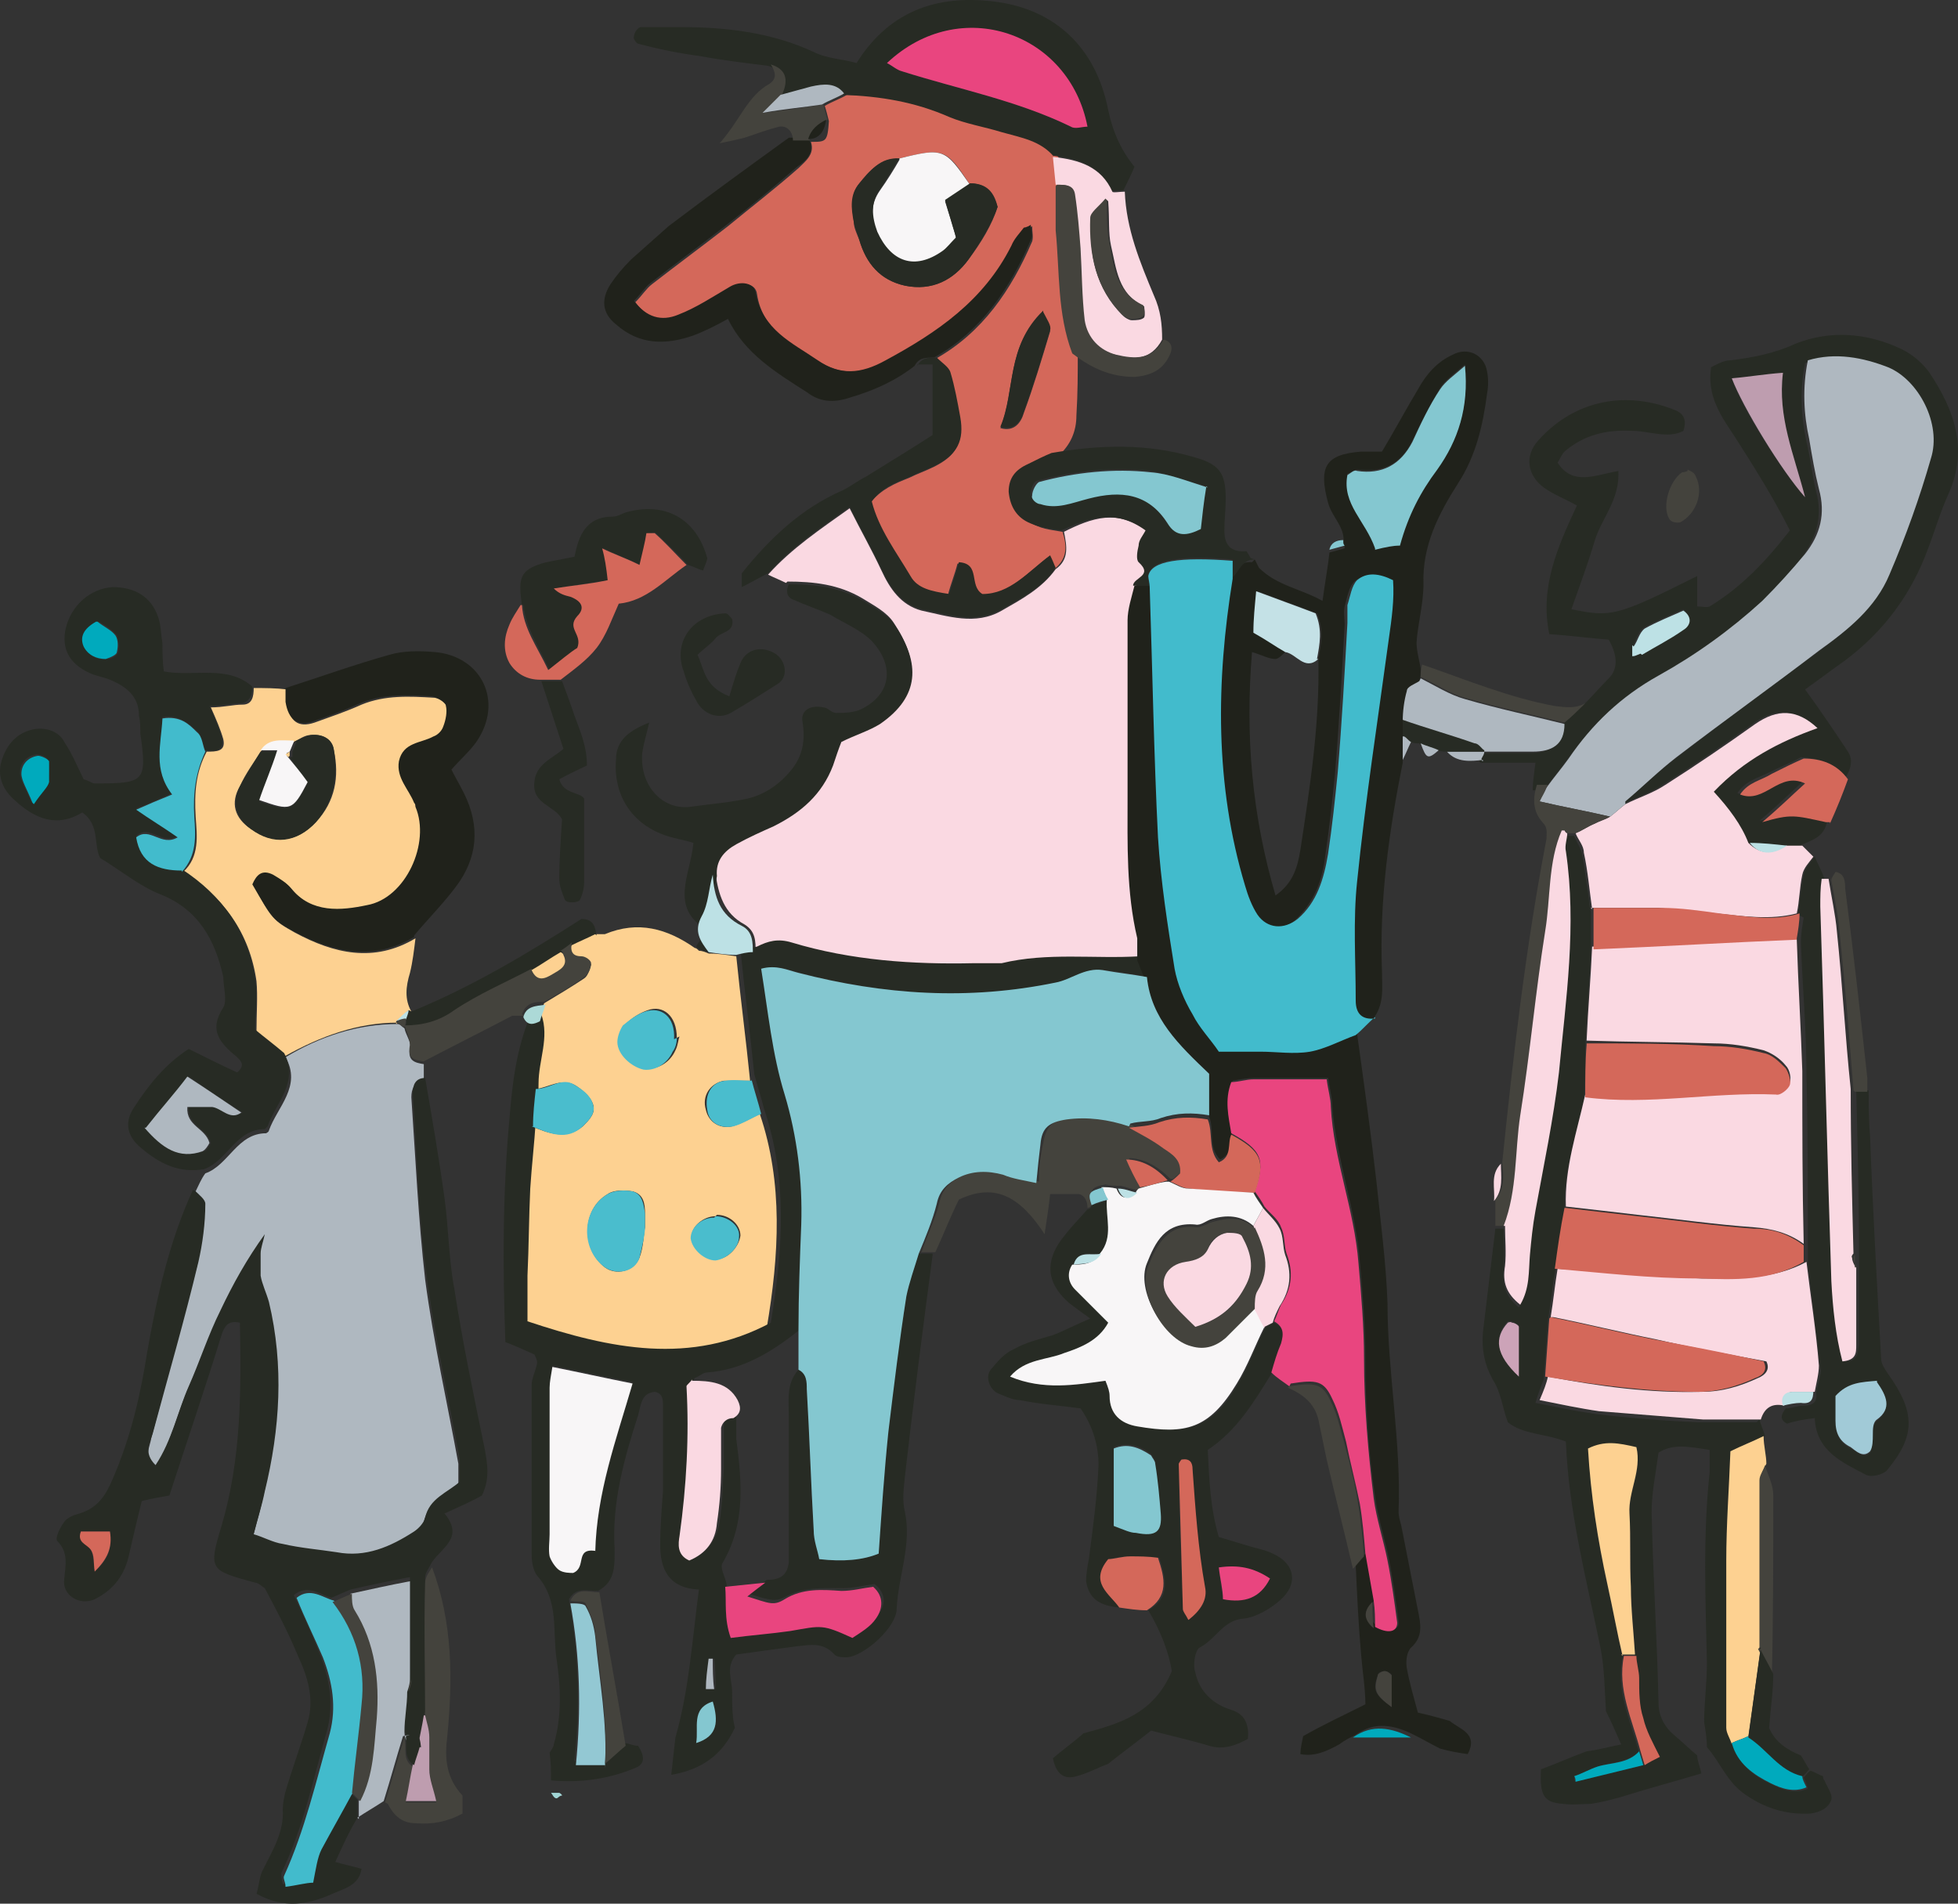
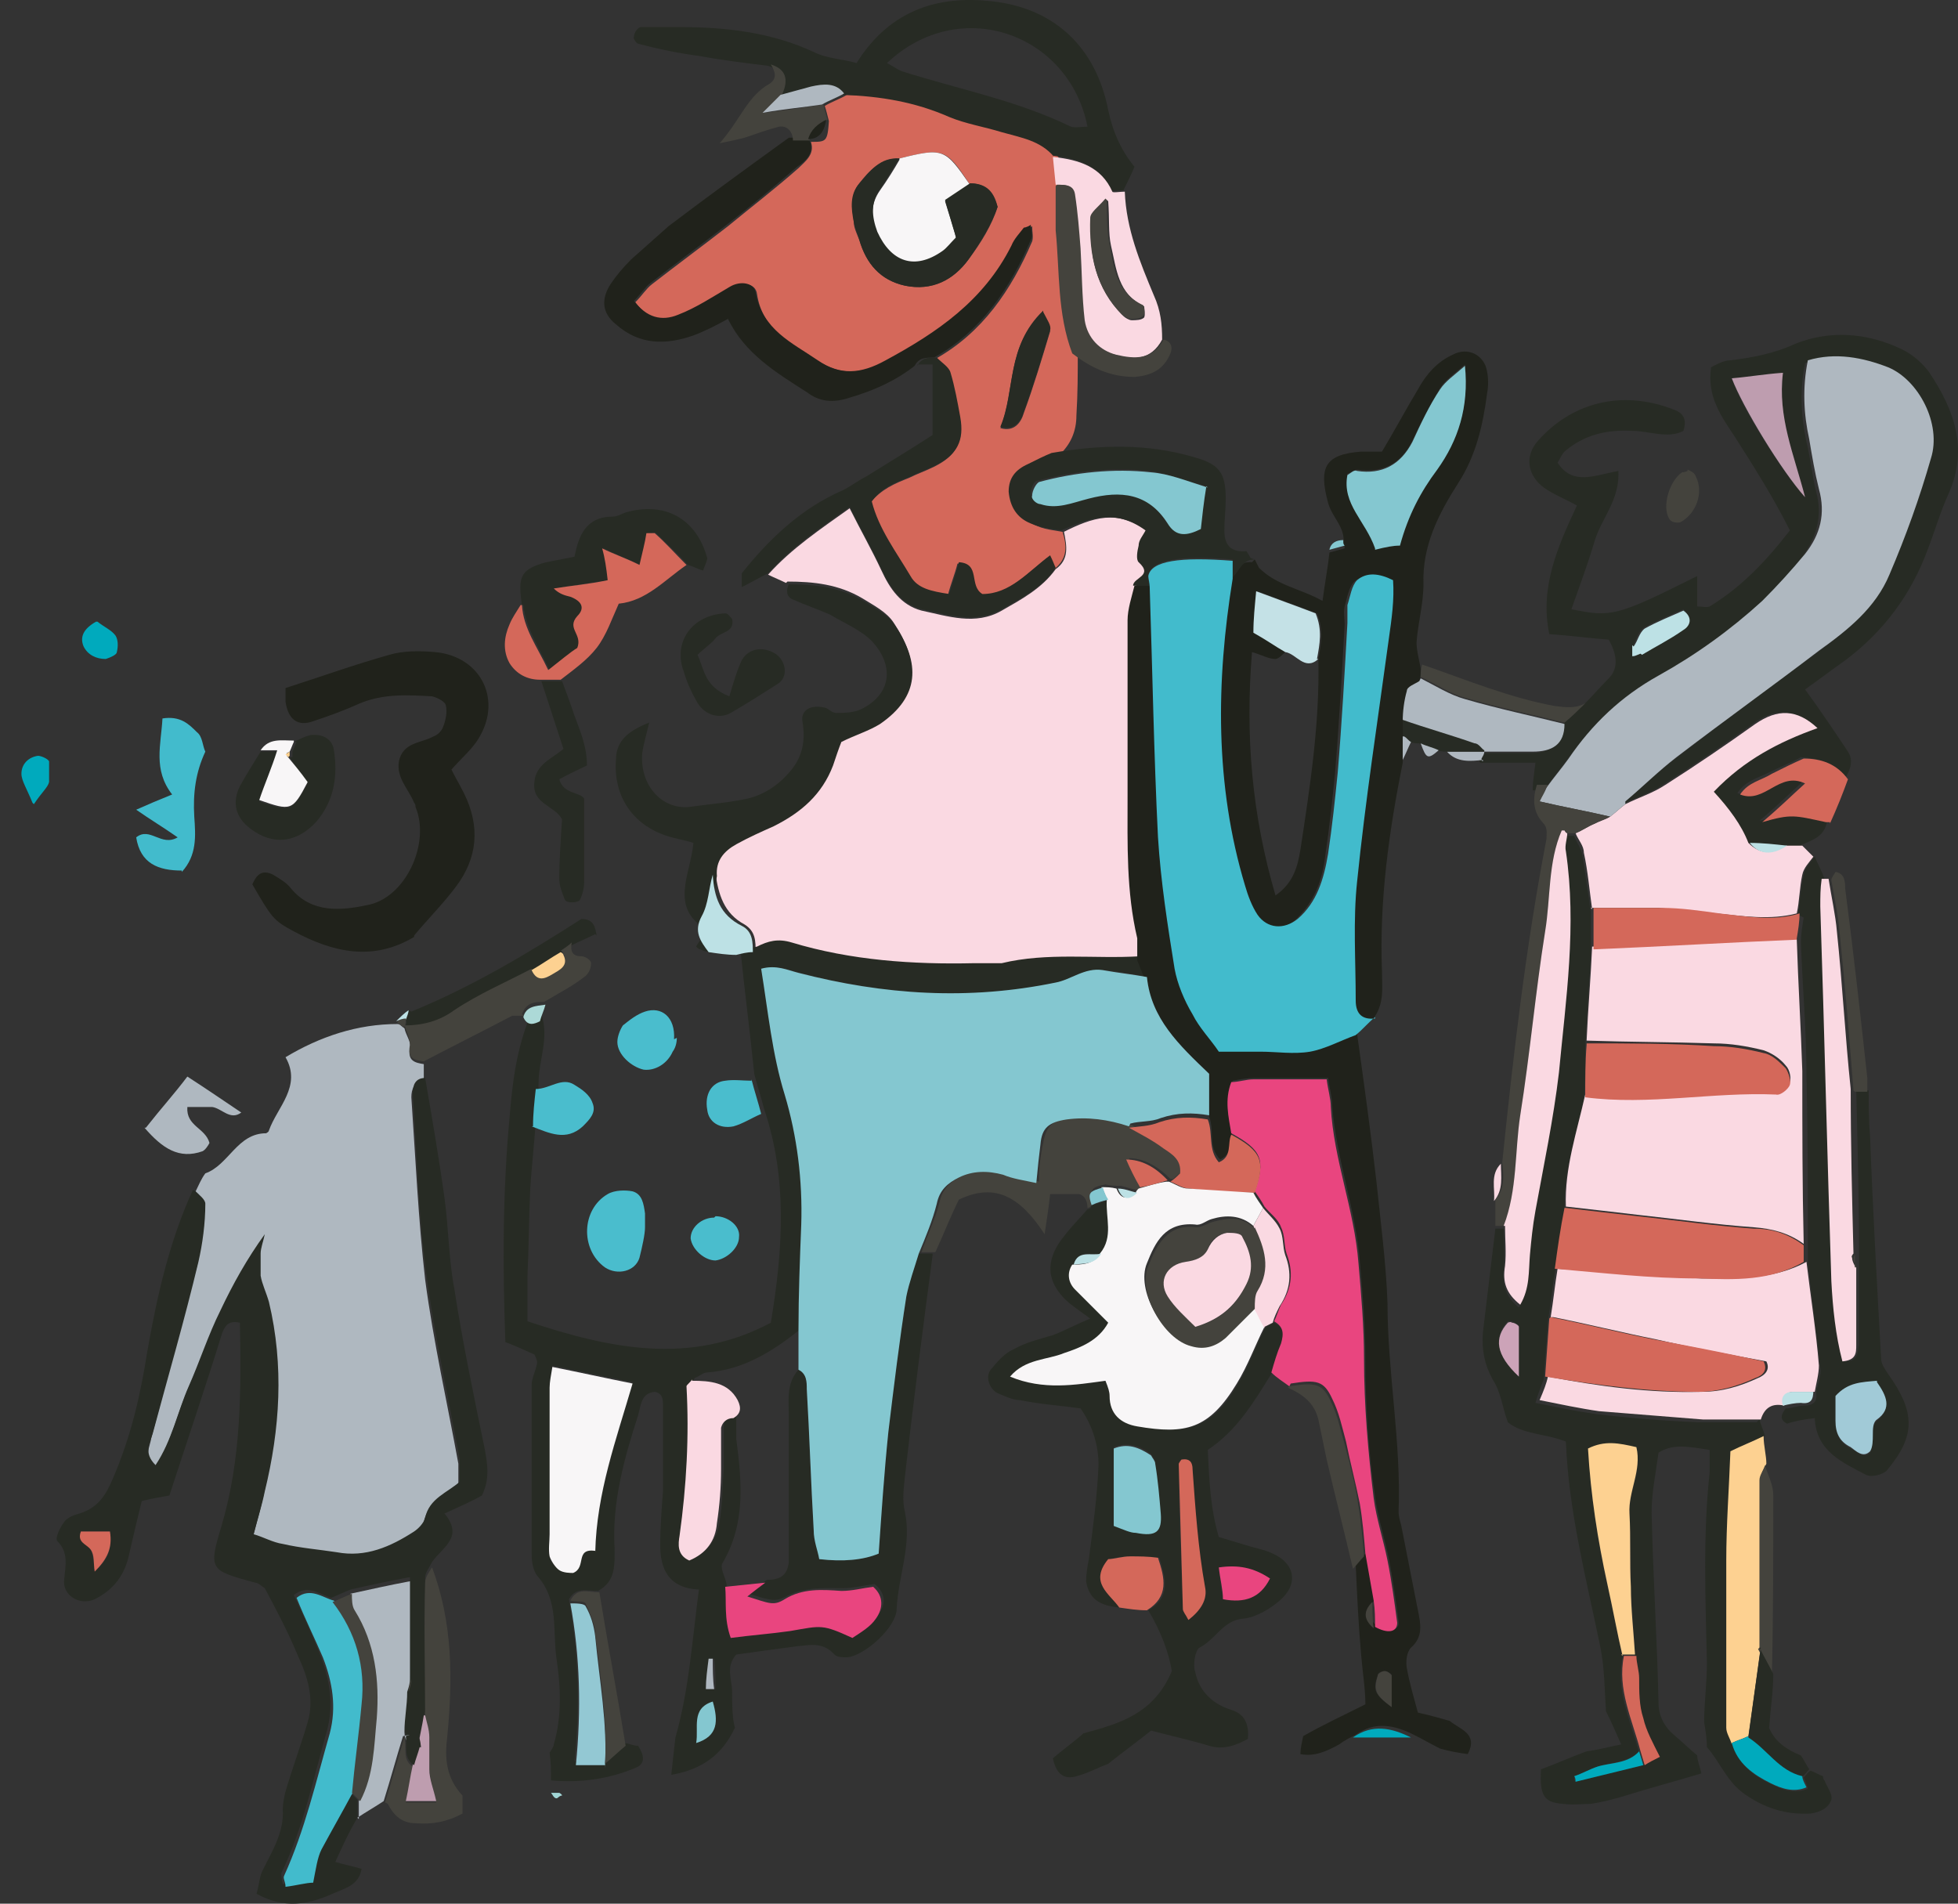
<svg xmlns="http://www.w3.org/2000/svg" id="Laag_2" data-name="Laag 2" viewBox="0 0 141.61 137.68">
  <rect x="0" y="0" width="141.61" height="137.68" fill="#333333" stroke="none" />
  <defs>
    <style>
      .cls-1 {
        fill: #a1d5d5;
      }

      .cls-2 {
        fill: #a1cad7;
      }

      .cls-3 {
        fill: #e9457f;
      }

      .cls-4 {
        fill: #272b24;
      }

      .cls-5 {
        fill: #fdd191;
      }

      .cls-6 {
        fill: #20221b;
      }

      .cls-7 {
        fill: #d4685a;
      }

      .cls-8 {
        fill: #acd9d7;
      }

      .cls-9 {
        fill: #00aabd;
      }

      .cls-10 {
        fill: #4abdcd;
      }

      .cls-11 {
        fill: #afb8c0;
      }

      .cls-12 {
        fill: #bde1e5;
      }

      .cls-13 {
        fill: #cca3b8;
      }

      .cls-14 {
        fill: #84c7d0;
      }

      .cls-15 {
        fill: #f8f6f7;
      }

      .cls-16 {
        fill: #be9daf;
      }

      .cls-17 {
        fill: #c4e1e6;
      }

      .cls-18 {
        fill: #fad9e2;
      }

      .cls-19 {
        fill: #44433d;
      }

      .cls-20 {
        fill: #93c8d3;
      }

      .cls-21 {
        fill: #42bbcc;
      }
    </style>
  </defs>
  <g id="Laag_1-2" data-name="Laag 1">
    <g>
      <path class="cls-18" d="M56.85,42.16c-.4-.2-.9-.4-1.3-.6,1.7-1.9,3.8-3.3,5.9-4.8.8,1.6,1.6,3,2.3,4.5.6,1.3,1.4,2.5,2.9,2.9,1.9.4,3.9,1.1,5.8,0,1.4-.8,2.9-1.6,3.9-3,1-.7.8-1.7.6-2.7,2-1,3.9-1.7,6.1,0-.2.4-.4.7-.5,1.1,0,.4-.2,1,0,1.2,1.1.9-.4,1.1-.4,1.7-.2.8-.5,1.7-.5,2.5v12.8c0,4.2,0,6.8.7,10.2.1.5,0,1.1,0,1.6-3.3.2-6.7-.3-10,.5-.6.1-1.3,0-2,0-4.5,0-8.9-.2-13.2-1.5-.9-.3-1.7,0-2.5.3,0-.8,0-1.5-.8-2-1.5-.8-1.9-2.2-2.1-3.7-.1-1.1.5-1.8,1.4-2.3s1.8-.8,2.7-1.3c2-.9,3.5-2.3,4.3-4.4.2-.6.5-1.2.6-1.7,1-.5,2-.7,2.8-1.3,3-2,2.9-4.4,1.1-7.1-.5-.8-1.5-1.3-2.3-1.8-1.7-1-3.5-1.2-5.4-1.2l-.1.1Z" />
      <path class="cls-11" d="M14.15,86.16c.2-.4.4-.9.7-1.3,1.7-.6,2.3-2.9,4.4-2.9,0,0,.2-.1.2-.2.6-1.7,2.4-3.2,1.2-5.3,2.5-1.5,5.2-2.4,8.1-2.4.2,0,.3.2.5.3h0c.1.5.5,1,.4,1.4-.2,1,.4,1.1,1,1.2v1.3c-.7,0-.9.5-.9,1.1.3,4.4.5,8.8,1,13.2.6,4.5,1.6,8.9,2.4,13.3v1.6c-1,.9-2.2,1.2-2.5,2.6,0,.4-.4.8-.8,1-1.7,1-3.5,1.8-5.6,1.5-1.3-.2-2.6-.4-3.9-.6-.7-.1-1.4-.5-2.1-.7.3-1.1.6-2.1.8-3.1,1.1-4.6,1.4-9.1.3-13.7-.1-.6-.4-1.2-.6-1.9-.1-.5-.1-1.1,0-1.6,0-.5.2-1,.3-1.4-1.3,1.7-2.3,3.6-3.2,5.5-.8,1.8-1.5,3.7-2.3,5.5-.8,1.9-1.2,3.9-2.4,5.7-.8-.9-.3-1.6-.2-2.3,1.1-4.2,2.2-8.3,3.3-12.4.3-1.4.4-2.8.5-4.2,0-.3-.5-.6-.7-.9l.1-.3Z" />
      <path class="cls-7" d="M76.85,38.46c.3,1,.4,1.9-.6,2.7-.1-.3-.2-.6-.4-.9-1.6,1.2-2.9,2.8-4.9,2.8-1-.6,0-2.2-1.7-2.3-.2.8-.5,1.5-.7,2.3-1.2-.1-2.3-.4-2.8-1.3-1.1-1.8-2.4-3.4-2.8-5.4.8-1,1.8-1.4,2.8-1.8.6-.3,1.2-.5,1.8-.8,1.6-.8,2.1-1.7,1.8-3.5-.2-1.1-.3-2.2-.7-3.2-.1-.4-.7-.8-1-1.1,3.4-1.9,5.5-5,7-8.5.1-.3,0-.7,0-1.1-.3.2-.5.2-.5.2-.3.4-.7.9-.9,1.3-1.9,4-5.3,6.3-9.1,8.3-1.8.9-3.3,1-4.9,0-1.9-1.2-4.1-2.2-4.5-4.9-.1-.8-1.1-.9-1.9-.4-1.2.7-2.4,1.5-3.7,2-1.2.5-2.3.2-3.2-1,.5-.5.8-1,1.2-1.3,1.8-1.4,3.7-2.8,5.5-4.2,1.7-1.4,3.4-2.7,5.1-4.2.5-.5,1.2-1,.9-1.9h0c1.1,0,1.2,0,1.3-1.5-.1-.4-.2-.8-.3-1.1.5-.3,1.1-.5,1.6-.8,2.7,0,5.2.6,7.7,1.6,1.2.5,2.5.7,3.8,1.1,1.3.4,2.8.6,3.8,1.8l.2,2c0,1.1-.1,2.2,0,3.2.2,3,0,6,1.2,8.9,0,1.5,0,3-.1,4.6,0,1.1-.4,2.1-1.3,2.9-.6.3-1.2.6-1.7.8-.9.4-1.4,1-1.4,2,0,1.1.6,1.9,1.6,2.3.7.3,1.5.3,2.2.5l-.4-.1ZM70.15,13.36c-1.7-2.6-1.9-2.7-5.1-1.9-1.4,0-2.2.9-2.9,1.8-.7.9-.5,1.9-.4,2.8,0,.4.2.8.4,1.3.5,1.7,1.5,2.9,3.3,3.3,1.9.4,3.5-.4,4.6-1.9.9-1.2,1.7-2.5,2.1-3.8-.4-1.2-1-1.7-2-1.7v.1ZM75.45,22.56c-2.7,2.5-2,5.7-3.1,8.4,1,.3,1.5-.4,1.7-1.1.7-1.9,1.3-3.9,1.9-5.9,0-.3-.3-.7-.5-1.3v-.1Z" />
-       <path class="cls-5" d="M43.05,67.56h.7c2.4-1,4.5-.4,6.5,1,.1,0,.2.1.3.2.2,0,.5.1.7.2.7,0,1.3.1,2,.2.3,3,.7,6,1,9h-1.9c-1,.2-1.6,1.1-1.3,2.1.2.9,1,1.4,1.9,1.2.7-.2,1.4-.6,2-.9,1.7,5,1.4,10.2.5,15.5-5.8,3.1-11.5,1.9-17.6-.1v-3.3c0-2.1,0-4.2.2-6.3,0-1.6.3-3.3.4-4.9,1.2.5,2.5,1,3.7,0,.5-.5,1-1,.7-1.7-.2-.5-.8-1-1.3-1.3-1-.5-1.9.2-2.8.3,0-1.7.8-3.3.2-5,.1-.4.3-.8.4-1.2,1-.6,2-1.2,2.9-1.8.3-.2.4-.7.5-1,0-.1-.5-.4-.7-.5-.7,0-.9-.4-.7-1,.6-.3,1.1-.5,1.7-.8v.1ZM46.65,88.76v-1c0-.7-.1-1.4-.9-1.6-.6-.1-1.4-.1-1.8.2-1.9,1.1-1.9,4-.2,5.3.8.6,2.1.3,2.5-.7.3-.8.3-1.7.4-2.2ZM48.95,75.06c0-1.6-1-2.4-2.1-2-.6.2-1.2.6-1.6,1-.3.3-.4.8-.4,1.2,0,.9.9,1.9,1.9,2,.8.1,1.7-.4,2.1-1.3.2-.4.2-.8.3-1l-.2.1ZM51.75,87.96c-.9,0-1.8.8-1.7,1.5,0,.8,1,1.6,1.8,1.6s1.6-.9,1.7-1.7c0-.8-.8-1.5-1.7-1.5l-.1.1Z" />
      <path class="cls-4" d="M14.15,86.16c.3.3.7.6.7.9,0,1.4-.2,2.9-.5,4.2-1,4.2-2.2,8.3-3.3,12.4-.2.7-.7,1.4.2,2.3,1.2-1.8,1.6-3.9,2.4-5.7.8-1.8,1.4-3.7,2.3-5.5.9-1.9,1.9-3.7,3.2-5.5-.1.5-.3,1-.3,1.4v1.6c.1.6.4,1.2.6,1.9,1.1,4.6.8,9.2-.3,13.7-.2,1-.5,1.9-.8,3.1.7.2,1.4.6,2.1.7,1.3.3,2.6.4,3.9.6,2.1.4,3.9-.4,5.6-1.5.3-.2.7-.6.8-1,.3-1.4,1.6-1.8,2.5-2.6v-1.6c-.8-4.4-1.8-8.8-2.4-13.3-.6-4.4-.7-8.8-1-13.2,0-.6.2-1.1.9-1.1.5,2.9,1,5.8,1.4,8.7.3,2.2.3,4.4.7,6.5.6,3.9,1.4,7.7,2.2,11.6.2,1.1.4,2.2-.2,3.4-.7.4-1.6.8-2.7,1.3,1.4,1.7-.1,2.4-.9,3.5-.2.4-.5.8-.5,1.1v9.7c-.2.7-.3,1.5-.5,2.2-.6,0-1-.4-1-1,0-1,.1-1.9.2-2.9,0-.3.1-.6.2-.9v-7.1c-1.6.3-3,.6-4.3.9-.5.2-.9.4-1.4.6-.9-.3-1.7-1-2.7-.2.7,1.5,1.3,2.8,1.9,4.3.7,1.8,1,3.6.5,5.5-1,3.5-1.7,7-3.3,10.3,0,.1,0,.4.1.8.8,0,1.6-.2,2-.3.2-1,.3-1.8.6-2.4.7-1.4,1.4-2.7,2.2-4,.2.2.4.4.6.6v1.3c-.6,1-1.1,2.1-1.6,3.2.7.2,1.2.3,1.9.5-.2,1.2-1.2,1.4-2.1,1.8-1.8.8-3.5,1.1-5.5,0,.2-.6.2-1.3.5-1.8.7-1.4,1.5-2.7,1.4-4.3,0-.4.1-.9.2-1.3.5-1.7,1.1-3.3,1.6-5s0-3.3-.7-4.8c-.7-1.7-1.6-3.4-2.4-4.9-.3-.2-.5-.4-.7-.4-3.3-.9-3.4-.9-2.4-4.2,1.4-4.8,1.4-9.7,1.3-14.6-.9-.2-1.1.3-1.3.8-1.2,3.9-2.5,7.7-3.8,11.7-.6.1-1.2.2-2,.4-.3,1.2-.6,2.5-.9,3.8-.3,1.5-1.1,2.6-2.5,3.3-1.1.5-2.4-.3-2.2-1.5.1-1,.3-1.9-.5-2.7-.2-.2.2-1,.5-1.4.2-.3.7-.5,1.1-.6,1.3-.4,1.9-1.3,2.4-2.5,1.3-3,2-6,2.5-9.2.7-4,1.6-8,3.3-11.7l.2.1ZM7.95,110.76h-2.1c-.2.7.5.9.7,1.3.2.4.2.9.3,1.6.9-.8,1.3-1.6,1.1-2.9h0Z" />
      <path class="cls-4" d="M114.55,50.96c.6-.6,1.2-1.3,1.8-1.9q1-1,0-2.8c-1.4-.1-2.8-.3-4.3-.4-.7-3.4.6-6.3,2-9.3-.9-.5-1.7-.8-2.4-1.3-1.2-.9-1.4-2.3-.4-3.4,2.3-2.6,5.9-3.8,9.9-2.2.5.2.9.6.6,1.5-1.1.6-2.5,0-3.7,0-1.9-.1-3.5.3-4.9,1.5-.2.2-.3.5-.5.8,1.1,1.7,2.7.9,4.4.6.1,2.1-1.2,3.4-1.7,5-.5,1.7-1.1,3.3-1.7,5,2.9.6,3.3.5,9.1-2.4v2.2c.4,0,.7.1.9,0,2.3-1.4,4.1-3.3,5.8-5.5-1.2-2.4-2.6-4.6-4-6.8-1-1.5-2-2.9-1.7-5,.4-.2.9-.5,1.4-.5,1.6-.2,3.2-.5,4.7-1.2,2.5-1,5.2-.8,7.7.4.8.4,1.5,1,2,1.7,1.8,2.7,2.8,5.5,1.4,8.7-.6,1.3-1,2.7-1.5,4-1.2,3.3-3.2,6-6,8.1-1,.7-1.9,1.4-2.9,2.1,1.1,1.5,2.1,3,3.1,4.5.4.6.2,1.3-.2,1.9-.8-1.1-1.9-1.4-3.2-1.5-.7.4-1.5.7-2.3,1.1s-1.7.6-2.3,1.5c1.8.7,2.8-1.7,4.7-.8-1,.9-1.9,1.8-3.1,2.8,2.1-.5,2.2-.5,4.6,0h.3c-.2,1.2-1.1,1.4-2,1.8h-1.2c-.9,0-1.8-.1-2.7-.2-.5-1.4-1.4-2.6-2.5-3.7,2.2-2.3,4.7-3.6,7.5-4.6-1.5-1.4-2.9-1.5-4.5-.3-2.1,1.5-4.3,3-6.5,4.4-.9.6-1.9.9-2.9,1.4,1.2-1.1,2.4-2.2,3.7-3.2,3.4-2.6,6.8-5.2,10.3-7.7,2-1.5,4.1-3.1,5.1-5.5,1.1-2.7,2.2-5.5,3-8.4.7-2.5-.9-5.8-3.1-6.6-1.8-.7-3.8-1.1-5.8-.5-.4,2-.3,3.8.1,5.7.3,1.2.4,2.4.7,3.6.5,1.8,0,3.3-1,4.7-.9,1.2-2,2.4-3.1,3.4-2.2,2.1-4.8,3.9-7.5,5.4s-4.7,3.5-6.5,6c-.5.7-1.1,1.4-1.6,2.1h-.8c0-.6.1-1.2.2-2h-4l-.1-.2c0-.2.1-.3.2-.5h3.5c1.4,0,2.2-.5,2.3-2,.5-.5,1-1,1.5-1.4l.1-.1ZM118.75,47.26c1-.6,2-1.1,3-1.8.5-.3.6-.8,0-1.4-.9.4-1.9.8-2.8,1.3-.4.2-.6.8-.8,1.3v.8c.2,0,.4-.2.7-.2h-.1ZM130.55,35.96c-.8-3.1-2-5.8-1.6-9-1.4.2-2.5.3-3.7.4.7,2.1,3.6,6.7,5.3,8.6Z" />
      <path class="cls-4" d="M127.25,102.66c.1.4.3.8.4,1.2-.8.3-1.6.7-2.4,1.1-.1,2.6-.3,5.3-.3,7.9v12.1c0,.4.3.8.4,1.2.4,1.5,1.5,2.3,2.8,2.9.8.4,1.7.7,2.6.3-.1-.4-.2-.6-.3-.8.2-.2.3-.4.5-.5.3.1.6.3.9.4,0,.1,0,.2.1.3.2.5.6,1,.5,1.4-.2.6-.8.9-1.5,1-1.8.1-3.4-.4-4.9-1.5-1.2-.9-1.7-2.3-2.6-3.3,0-.6-.1-1.2-.2-1.8,0-1.4.2-2.8.2-4.3-.1-4.6-.3-9.2.2-13.8v-1.6c-1.4-.2-2.6-.5-3.7.2-.2,1.5-.5,2.9-.5,4.3.1,4.6.4,9.2.5,13.8,0,.9.4,1.7,1.1,2.3.6.5,1.1,1,1.7,1.5,0,.4.2.8.3,1.3-2,.6-3.9,1.1-5.8,1.7-.7.2-1.5.4-2.2.5-.6,0-1.3.1-2,0-1.4-.1-1.7-.6-1.6-2.5h0c1.1-.4,2.2-.9,3.3-1.3.8-.1,1.5-.3,2.5-.5-.4-.9-.7-1.6-1.1-2.4-.1-1.5-.1-3.1-.4-4.6-1-4.9-2.3-9.8-2.5-14.9-1.5-.6-3.1-.5-4.2-1.4-.4-1.1-.5-2.2-1.1-3.1-.6-1.1-.8-2.2-.7-3.4.3-2.5.6-5,.9-7.5h.6c0,1,.1,2,0,2.9-.1,1.1.1,2,1.1,2.8.7-1.2.6-2.4.7-3.6.1-1.1.3-2.2.4-3.2.6-3.3,1.3-6.7,1.7-10,.6-5.3,1.3-10.7.5-16,0-.4,0-.9.1-1.3h.6c.2.5.5.9.6,1.4.2,1.3.4,2.7.6,4.1v3c-.1,2.3-.3,4.5-.4,6.8,0,1.3,0,2.6-.1,3.8-.6,2.7-1.5,5.3-1.4,8.1-.2,1.5-.4,2.9-.7,4.4-.2,1.2-.3,2.3-.5,3.5-.1,1.4-.2,2.8-.3,4.2-.2.5-.4,1-.6,1.7,1.5.3,2.9.6,4.3.8,2.5.3,5,.5,7.5.6h4.2l.2-.2ZM118.55,126.66c-.8.8-2,.8-3,1.1-.6.2-1.1.5-1.7.7,0,.1,0,.3.1.4,1.6-.4,3.3-.8,4.9-1.2.4-.2.7-.4,1.1-.6-.4-1-1-1.9-1.2-2.8-.2-.9-.2-2-.3-2.9,0-.5-.2-1.1-.2-1.6-.1-1.6-.2-3.3-.3-4.9,0-1.8,0-3.5-.1-5.3-.1-1.6.9-3.1.5-4.8-1.3-.3-2.3-.5-3.5.1.2,3.3.7,6.6,1.4,9.8.4,1.7.7,3.4,1.1,5.2-.5,2.5.6,4.6,1.2,6.9v-.1ZM109.85,99.56v-3.7s-.3-.2-.5-.3h-.3c-1,1-.8,2.3.8,3.9v.1Z" />
-       <path class="cls-5" d="M28.75,73.96c-2.9,0-5.6,1-8.1,2.4-.8-.6-1.5-1.2-2.1-1.7,0-1.4.1-2.6,0-3.7-.5-3.5-2.4-6.1-5.3-7.9,1.2-1.1,1-2.6.9-4-.1-1.7,0-3.2.8-4.7.7,0,1.4,0,1.2-.9-.2-.7-.5-1.4-.9-2.3.9,0,1.6-.2,2.3-.2s.8-.6.8-1.2c.8,0,1.6,0,2.4.1,0,.3-.1.7,0,1,.2,1.3.8,1.8,2,1.4,1.1-.4,2.3-.8,3.4-1.3,1.7-.7,3.5-.6,5.2-.5.4,0,.9.4,1,.7.1.5,0,1-.2,1.5,0,.3-.4.5-.7.7-.9.5-2.3.4-2.5,1.8-.2,1.2.7,2,1.1,3,0,.1,0,.2.1.3,1.1,2.6-.7,6.6-3.5,7.1-1.9.4-4,.6-5.5-1.2-.3-.4-.8-.7-1.3-1-.8-.4-1.2,0-1.5.7,1.3,2.4,1.4,2.5,3,3.4,2.8,1.5,5.7,2.2,8.7.4-.1.8-.2,1.7-.4,2.5-.3,1-.4,1.9.1,2.8l-.2-.1c-.3.3-.6.6-.9.8v.2l.1-.1ZM21.25,53.66c-.9,0-1.8-.1-2.4.7-.5.8-1.1,1.6-1.5,2.5-.7,1.2-.4,2.3.8,3.1,1.6,1.1,3.3,1,4.7-.5s1.7-3.3,1.3-5.2c-.1-.8-.8-1.2-1.7-1.1-.4,0-.8.3-1.2.5Z" />
      <path class="cls-6" d="M90.75,40.46c.1.2.2.4.3.6,1.3,1.3,3,1.5,4.6,2.4.2-1.5.4-2.5.5-3.5.4-.1.7-.2,1.1-.3,0-.1,0-.2-.1-.3.2-1.2-.8-1.9-1.1-3-.7-2.6-.2-3.5,2.4-3.7h1.5c.9-1.5,1.7-3,2.6-4.5.6-1.1,1.4-2,2.5-2.5,1.1-.6,2.3,0,2.5,1.2.1.5.1,1.1,0,1.6-.3,2.3-.8,4.5-2.1,6.5-1.4,2.2-2.6,4.5-2.5,7.3,0,1.4-.4,2.8-.5,4.2,0,.6.2,1.3.3,1.9,0,.3,0,.6-.1,1-.3.2-.8.4-.9.7-.2.7-.2,1.5-.3,2.2v2.9c-1,5-1.7,10-1.5,15.1,0,1.2.2,2.4-.7,3.5-.9,0-1.5-.4-1.4-1.3,0-2.9-.2-5.7.1-8.6.6-5.9,1.5-11.7,2.3-17.6.2-1.4.4-2.8.3-4.2-1-.5-1.9-.6-2.6,0-.4.4-.5,1.1-.7,1.8-.1.4,0,.9,0,1.3-.2,3.6-.4,7.2-.7,10.8-.2,2-.4,3.9-.7,5.9-.2,1.8-.8,3.4-2.2,4.7-.9.8-2.2.7-2.9-.3-.4-.6-.7-1.4-.9-2.1-2.2-7.3-2-14.7-.9-22.2.4-.6.6-1.4,1.6-1.3l.2-.2ZM92.95,47.16c-.2.2-.5.5-.7.5-.5,0-1-.3-1.7-.5-.5,6.1,0,11.8,1.7,17.6,1.3-.9,1.6-2.1,1.8-3.3.7-4.6,1.4-9.1,1.3-13.8.2-1.1.4-2.1-.1-3.3-1.3-.5-2.7-1-4.3-1.6,0,1.1-.1,2-.2,3,.8.5,1.6,1,2.3,1.4h-.1ZM99.45,39.66c.8-.1,1.3-.2,1.8-.3.5-2.1,1.5-3.8,2.7-5.5,1.5-2.1,2.3-4.4,2-7.5-.8.7-1.4,1.1-1.8,1.7-.7,1.2-1.4,2.5-2,3.8q-1.2,2.5-4,2.1c-.2,0-.4.2-.7.3-.4,2,1.3,3.3,2,5.3v.1Z" />
-       <path class="cls-4" d="M18.25,49.66c0,.6-.2,1.1-.8,1.2-.7,0-1.4.2-2.3.2.4.9.7,1.6.9,2.3.2,1-.5,1-1.2.9-.2-.5-.3-1.1-.6-1.4-.6-.5-1.3-1.2-2.5-1,0,1.9-.6,3.8.7,5.5-.9.4-1.7.8-2.6,1.1,1,.7,1.9,1.3,3,2-1.2.7-2-.9-3,0,.3,1.9,1.6,2.4,3.3,2.4,2.9,1.9,4.8,4.5,5.3,7.9.2,1.2,0,2.4,0,3.7.6.5,1.4,1.1,2.1,1.7,1.1,2.1-.6,3.6-1.2,5.3l-.2.2c-2.1,0-2.7,2.3-4.4,2.9-1.8.3-3.2-.4-4.5-1.5-1-.8-1.3-1.8-.6-2.9,1.1-1.7,2.3-3.2,4-4.3,1.2.6,2.4,1.2,3.5,1.7.6-.5.3-.8,0-1.1-1.2-1-2.1-1.9-1-3.6.3-.5,0-1.5,0-2.2-.6-2.7-1.8-4.9-4.6-6-1.5-.6-2.8-1.7-4.3-2.6-.5-.9,0-2.4-1.3-3.3-1.8,1.1-3.4.5-4.9-.9-.8-.7-1.2-1.6-1-2.6.3-1.2,1-2.2,2.3-2.5.9-.2,1.9.1,2.3.9.6.9,1,1.9,1.4,2.7.4.1.6.3.8.3,3.6,0,3.8-.1,3.3-3.6,0-.4,0-.9-.1-1.3,0-1.4-.9-2.1-2.1-2.6-.5-.2-1.1-.3-1.5-.5-1.5-.7-2-1.8-1.7-3.2.4-1.7,1.8-2.9,3.4-3,1.6,0,2.8.7,3.3,2.2.2.6.2,1.3.3,1.9,0,.6,0,1.3.1,2,2.2.4,4.6-.5,6.4,1.1ZM10.55,81.56c1.3,1.5,2.5,2.3,4.2,1.7.2,0,.4-.4.5-.6-.3-1.1-1.7-1.2-1.6-2.6h1.8c.7,0,1.3.9,2.1.4-1.3-.8-2.6-1.7-3.9-2.6-.9,1.2-1.9,2.3-3,3.7h-.1ZM7.05,44.96c-.9.5-1.2,1-.9,1.8.3.7.9,1,1.6.9.3,0,.7-.2.8-.5.1-.4,0-.9-.1-1.2-.3-.4-.8-.7-1.3-1h-.1ZM2.35,58.06c.6-.9,1-1.2,1.1-1.6.1-.5.2-1,0-1.5,0-.2-.5-.4-.8-.4-.7.1-1.2.6-1.2,1.3,0,.6.4,1.1.8,2.1l.1.1Z" />
      <path class="cls-6" d="M29.95,67.76c-3,1.8-5.9,1.1-8.7-.4-1.5-.8-1.6-1-3-3.4.3-.7.7-1.1,1.5-.7.5.3,1,.6,1.3,1,1.5,1.8,3.6,1.6,5.5,1.2,2.8-.5,4.6-4.5,3.5-7.1,0-.1,0-.2-.1-.3-.4-1-1.3-1.8-1.1-3,.3-1.4,1.6-1.3,2.5-1.8.3-.1.6-.4.7-.7.2-.5.3-1.1.2-1.5,0-.3-.6-.6-1-.7-1.8-.1-3.5-.2-5.2.5-1.1.5-2.2.9-3.4,1.3-1.1.4-1.8-.1-2-1.4v-1c2.5-.8,5-1.7,7.5-2.4,1-.3,2.2-.3,3.3-.2,3.4.3,5,3.6,3,6.5-.5.7-1.2,1.3-1.8,2,.3.6.6,1.1.9,1.7,1.2,2.4,1,4.7-.6,6.8-.9,1.2-2,2.3-3,3.5v.1Z" />
      <path class="cls-18" d="M112.15,95.26c.2-1.2.3-2.3.5-3.5,3.5.2,6.9.6,10.4.7,2.6,0,5.2.1,7.6-1.2.3,2.5.7,5,.9,7.5,0,.6-.2,1.3-.3,1.9h-1.5c-.6,0-.9.4-.7,1h0q-1.3-.3-1.7,1h-4.2c-2.5-.2-5-.4-7.5-.6-1.4-.2-2.8-.5-4.3-.8.3-.7.5-1.2.6-1.7,3.7.7,7.3,1.2,11.1,1.1,1.5,0,2.8-.4,4.1-1,.5-.2.9-.6.6-1.2-2.7-.5-5.4-1-8-1.6-2.5-.5-4.9-1.1-7.4-1.6h-.2Z" />
      <path class="cls-4" d="M76.25,11.36c-1-1.2-2.4-1.4-3.8-1.8-1.3-.4-2.6-.6-3.8-1.1-2.5-1.1-5-1.5-7.7-1.6-.6-.9-1.5-.7-2.4-.5-.8.1-1.5.4-2.2.6.53-1.13.27-1.87-.8-2.2-1.6-.2-3.3-.4-4.9-.7-1.5-.2-3-.5-4.5-.9-.1,0-.4-.4-.3-.5,0-.3.3-.7.5-.7h2.9c3.3,0,6.6.4,9.6,1.8,1,.5,2.1.5,3.1.8,2.5-4,6.2-5,10.3-4.4,4,.6,7,3.2,7.9,7.8.33,1.6.97,2.97,1.9,4.1-.2.5-.5,1.1-.8,1.7-.3,0-.9.1-.9,0-.8-1.8-2.4-2.3-4.2-2.5l.1.1ZM64.15,4.56c.4.2.8.5,1.1.6,4.1,1.3,8.3,2.1,12.2,4,.3.1.8,0,1.2,0-1.3-6.7-9.2-9.6-14.5-4.6Z" />
      <path class="cls-18" d="M115.15,65.76c-.2-1.4-.3-2.7-.6-4.1,0-.5-.4-.9-.6-1.4.5-.2.9-.5,1.4-.7.4-.2.8-.3,1.1-.5.4-.3.7-.6,1.1-.9,1-.5,2-.8,2.9-1.4,2.2-1.4,4.4-2.9,6.5-4.4,1.6-1.1,3-1.1,4.5.3-2.8,1-5.3,2.3-7.5,4.6,1.1,1.2,2,2.4,2.5,3.7.9.9,1.8.8,2.7.2h1.2l.8.8c-.3.4-.7.8-.8,1.3-.2.9-.2,1.9-.4,2.8-1.9.5-3.9.2-5.8,0-1.4-.1-2.8-.3-4.2-.4h-4.9l.1.1Z" />
      <path class="cls-4" d="M130.05,66.16c.1-1,.2-1.9.4-2.9.1-.5.5-.9.8-1.3.2.5.5,1,.7,1.6,0,.7-.1,1.3-.1,2,.2,9,.5,18,.8,27.1,0,2,.3,3.9.8,5.8.9,0,.9-.6,1-1.2v-6.5c0-4-.1-8-.2-11.9h.9c0,1.1,0,2.2.1,3.3.2,5.4.5,10.7.8,16.1,0,.4.3.8.5,1.1,2,2.8,2,4.5-.1,7-.3.3-1.1.5-1.5.3-1.7-.9-3.6-1.7-3.7-4.1-.8.1-1.4.2-2,.4-.6-.3-.4-.7-.1-1.1h0c.4,0,.9-.2,1.3-.2.7,0,1-.3.9-.9.1-.6.4-1.3.3-1.9-.3-2.5-.6-5-.9-7.5v-1.2c0-4.2,0-8.3-.1-12.5,0-3.2-.3-6.4-.4-9.5,0-.6.1-1.2.2-1.8l-.4-.2ZM135.75,99.96c-1.2,0-2.2,0-3,1.1v1.8c0,.8.3,1.5,1.1,1.9.5.2.9.8,1.4.3.2-.2.1-.8.2-1.2,0-.4,0-.9.3-1.1,1.1-.9.6-1.7,0-2.7v-.1Z" />
      <path class="cls-6" d="M58.55,10.16c.4.9-.3,1.5-.9,1.9-1.6,1.4-3.3,2.8-5.1,4.2-1.8,1.4-3.7,2.8-5.5,4.2-.4.3-.7.8-1.2,1.3.9,1.2,2,1.5,3.2,1,1.3-.5,2.5-1.3,3.7-2,.8-.5,1.8-.3,1.9.4.5,2.7,2.6,3.6,4.5,4.9,1.6,1.1,3.1,1,4.9,0,3.7-2,7.1-4.3,9.1-8.3.2-.5.6-.9.9-1.3,0,0,.2,0,.5-.2,0,.4.2.8,0,1.1-1.5,3.5-3.6,6.6-7,8.5-.6,0-1.1,0-1.4.6-1.4,1.1-3,1.8-4.7,2.3-1.2.4-2.2.3-3.1-.4-2.2-1.4-4.5-2.8-5.7-5.3-.9.5-1.7.9-2.5,1.2-2,.7-3.9.7-5.6-.8-1-.8-1.1-1.8-.4-2.9.4-.6.9-1.2,1.5-1.8.9-.8,1.8-1.6,2.7-2.4,2.9-2.2,5.8-4.3,8.7-6.4h1.2l.3.2Z" />
      <path class="cls-4" d="M51.35,68.86c-.2,0-.5-.1-.7-.2-.1,0-.2-.1-.3-.2.2-.4.5-.7.8-1.2-2.8-1.6-1.2-4-1-6.3-.6-.2-1.3-.3-1.9-.5-2.5-.8-3.9-2.9-3.7-5.5,0-1.4.9-2.1,2.4-2.7-.2.9-.4,1.5-.5,2.2-.2,2.3,1.4,4.1,3.4,3.9,1.4-.2,2.8-.3,4.2-.6,1.3-.3,2.4-1.1,3.2-2.1.8-1,1-2.1.8-3.4-.2-.9.6-1.3,1.5-1.1.3,0,.6.4.9.4.6,0,1.3,0,1.9-.3,2.3-1.2,2.2-3.3.7-4.9-.8-.8-2-1.3-3-1.9-.9-.4-1.8-.7-2.7-1.1-.5-.2-.5-.7-.3-1.1,1.9,0,3.7.2,5.4,1.2.8.5,1.8,1,2.3,1.8,1.8,2.7,1.8,5.1-1.1,7.1-.8.5-1.8.8-2.8,1.3-.2.5-.4,1.1-.6,1.7-.8,2.1-2.3,3.4-4.3,4.4-.9.4-1.8.8-2.7,1.3-.9.5-1.5,1.2-1.4,2.3-.2,1-.3,2.2-.8,3-.7,1.1-.1,1.8.5,2.6l-.2-.1Z" />
      <path class="cls-4" d="M66.35,26.46c.3-.6.8-.6,1.4-.6.4.4.9.7,1,1.1.3,1,.5,2.1.7,3.2.3,1.7-.2,2.7-1.8,3.5-.6.3-1.2.5-1.8.8-1,.4-2.1.8-2.8,1.8.5,2,1.8,3.7,2.8,5.4.5.9,1.5,1.1,2.8,1.3.2-.7.5-1.5.7-2.3,1.6.1.7,1.7,1.7,2.3,2,0,3.3-1.6,4.9-2.8.2.4.3.7.4.9-.9,1.4-2.5,2.2-3.9,3-1.9,1.1-3.8.4-5.8,0-1.5-.4-2.3-1.6-2.9-2.9-.7-1.5-1.5-2.9-2.3-4.5-2.1,1.5-4.2,2.9-5.9,4.8-.6.3-1.1.6-1.9,1v-1c2-2.5,4.3-4.7,7.3-6,.6-.3,1.1-.7,1.7-1,1.6-1,3.1-1.9,4.8-3v-5.1h-1.1v.1Z" />
      <path class="cls-4" d="M90.75,40.46c-.9,0-1.1.8-1.6,1.3v-1.3c-3.8-.3-5.8,0-6.1,1.1,0,.2,0,.5.1.8h-1.2c0-.6,1.5-.7.4-1.7-.2-.2-.1-.8,0-1.2,0-.4.3-.7.5-1.1-2.2-1.6-4.1-.9-6.1,0-.7-.1-1.5-.2-2.2-.5-1-.4-1.5-1.2-1.6-2.3,0-1,.5-1.6,1.4-2,.6-.3,1.2-.6,1.7-.8,3.5-.6,6.9-.7,10.3.3,1.8.5,2.3,1.1,2.3,3,0,.8-.1,1.5-.1,2.3,0,1.1.5,1.6,1.6,1.5,0,0,.2.3.3.5l.3.1ZM87.25,35.16c-1.6-.4-2.8-.9-4.1-1.1-2.7-.3-5.4,0-8.1.7-.3,0-.5.6-.5,1,0,.2.4.5.6.6,1.2.4,2.4,0,3.5-.4,2.3-.6,4.3-.4,5.7,1.8.6.9,1.4.8,2.4.4.1-.9.2-1.8.4-3.1l.1.1Z" />
      <path class="cls-4" d="M37.75,43.76c-.3-2-.1-2.5,1.4-3,.7-.2,1.5-.3,2.4-.5.3-1.5.8-2.9,2.8-2.9.3,0,.6-.2.9-.3,2.8-.8,5.1.4,5.9,3.3,0,.2-.2.6-.3.9-.4-.1-.7-.3-1.1-.4-.7-.8-1.5-1.5-2.3-2.3-.1-.1-.4,0-.6,0-.2.7-.3,1.4-.5,2.3-1.1-.5-1.9-.8-2.7-1.2.1.7.2,1.5.4,2.3-1.5.2-2.7.4-3.9.6.4.4.8.4,1.2.6.9.3,1.2.8.5,1.4-.9.8.3,1.3,0,2.3-.5.4-1.2,1-2.1,1.6-.8-1.7-1.7-3-1.9-4.7h-.1Z" />
      <path class="cls-5" d="M125.25,126.16c-.1-.4-.4-.8-.4-1.2v-12.1c0-2.6.2-5.2.3-7.9.8-.4,1.6-.7,2.4-1.1,0,.7.2,1.4.2,2-.2.4-.4.7-.4,1.1v12.1c-.3,2.2-.6,4.4-.9,6.5-.4.2-.8.3-1.2.5v.1Z" />
      <path class="cls-18" d="M134.25,91.66v5.6c0,.6,0,1.1-1,1.2-.5-1.9-.7-3.9-.8-5.8-.3-9-.5-18-.8-27.1,0-.7,0-1.3.1-2h.5c.2,1.3.5,2.6.6,3.8.4,3.8.6,7.6,1,11.4,0,4,.1,8,.2,11.9,0,0-.2.2-.1.3,0,.2.1.4.2.6l.1.1Z" />
      <path class="cls-18" d="M76.25,11.36c1.8.2,3.4.7,4.2,2.5,0,.1.6,0,.9,0,.1,2.7,1.1,5.1,2.1,7.5.5,1.1.6,2.1.6,3.2-.8,1.5-2.1,1.5-3.4,1.1-1.3-.3-2.2-1.2-2.3-2.5-.2-1.7-.2-3.5-.3-5.2,0-1.3-.2-2.6-.4-3.9,0-.7-.7-.7-1.3-.7l-.2-2h.1ZM80.05,14.46c-.5.6-1.1,1-1.1,1.4-.2,2.6.3,5,2.3,7,.1.1.4.3.6.3.3,0,.7,0,.9-.2.1-.2,0-.7,0-.8-1.9-.9-2-2.7-2.4-4.4-.2-.9-.1-1.9-.2-3.2l-.1-.1Z" />
      <path class="cls-7" d="M37.75,43.76c.1,1.7,1.1,3,1.9,4.7.9-.7,1.6-1.3,2.1-1.6.4-1-.8-1.4,0-2.3.6-.6.3-1.1-.5-1.4-.4-.1-.8-.2-1.2-.6,1.2-.2,2.5-.3,3.9-.6-.1-.9-.2-1.6-.4-2.3.8.4,1.7.7,2.7,1.2.2-.9.4-1.6.5-2.3h.6c.8.7,1.5,1.5,2.3,2.3-1.6,1.1-2.9,2.6-4.9,2.8-.5,1.1-.9,2.3-1.6,3.2-.7.9-1.7,1.6-2.6,2.3h-1.5c-.9,0-1.7-.4-2.2-1.2-.5-.9-.4-1.9,0-2.8.2-.5.5-.9.8-1.4h.1Z" />
      <path class="cls-4" d="M39.15,49.26h1.5c.3.8.6,1.6.9,2.5.4,1.1.9,2.2.9,3.6-.6.3-1.3.6-2,1,.3,1.1,1.5.9,1.8,1.4v6c0,.4-.1.9-.3,1.3,0,.1-.3.2-.5.2s-.5,0-.6-.2c-.2-.5-.4-1-.4-1.5,0-1.4.1-2.8.2-4.3-.5-1-2.2-1.1-2-2.7.1-1.3,1.3-1.7,2.1-2.4-.5-1.5-1-3.1-1.5-4.6l-.1-.3Z" />
      <path class="cls-4" d="M52.75,50.36c.3-1,.5-1.7.8-2.4.4-1,1.5-1.3,2.5-.7.8.5,1,1.7.2,2.2-1.1.7-2.2,1.4-3.4,2.1-.9.5-2,.1-2.5-.9-.4-.7-.7-1.4-.9-2.1-.8-2.1.6-4.1,3-4.2.2,0,.3.2.5.4.2,1-.8.9-1.2,1.4-.3.4-.8.7-1.3,1.2.5,1.1.5,2.3,2.3,3Z" />
      <path class="cls-19" d="M76.45,13.36c.6,0,1.2,0,1.3.7.2,1.3.3,2.6.4,3.9.1,1.7.1,3.5.3,5.2.2,1.3,1.1,2.2,2.3,2.5,1.3.3,2.6.4,3.4-1.1.5.1.7.5.5,1-.5,1.2-1.4,1.6-2.6,1.7-1.8,0-3.2-.7-4.5-1.7-1.1-2.9-.9-5.9-1.2-8.9v-3.2l.1-.1Z" />
      <path class="cls-7" d="M132.35,59.46h-.3c-2.3-.5-2.5-.6-4.6,0,1.2-1,2.1-1.9,3.1-2.8-1.9-.9-2.9,1.5-4.7.8.6-.9,1.5-1,2.3-1.5.8-.4,1.6-.8,2.3-1.1,1.3,0,2.4.4,3.2,1.5-.4,1.1-.8,2.1-1.3,3.2v-.1Z" />
      <path class="cls-4" d="M43.05,67.56c-.6.3-1.1.5-1.7.8-.3.2-.6.4-.8.6-.7.4-1.4.9-2.1,1.3-1.9,1-3.8,1.9-5.6,3-1.2.7-2.3,1.1-3.6,1.1h0c.1-.2.2-.4.1-.6,0-.2.1-.4.2-.7l.2.1c4.4-1.8,8.4-4.2,12.3-6.7.9,0,1,.6,1.1,1.2l-.1-.1Z" />
      <path class="cls-19" d="M58.55,10.16h-1.2c0-.6-.4-1.1-1-1-.8.2-1.6.5-2.5.8-.4.1-.8.2-1.8.4,1.5-1.7,2-3.4,3.6-4.3.6-.4.4-.9.1-1.4,1.07.33,1.33,1.07.8,2.2-.3.3-.7.7-1.3,1.3,1.7-.2,3-.4,4.3-.6.1.4.2.8.3,1.1-.6.3-1.2.7-1.3,1.4h0v.1Z" />
      <path class="cls-19" d="M134.05,78.86c-.3-3.8-.6-7.6-1-11.4-.1-1.3-.4-2.6-.6-3.8,0-.2.2-.4.3-.6.7.1.7.8.7,1.2.6,4.6,1.1,9.1,1.6,13.7v1h-.9l-.1-.1Z" />
      <path class="cls-19" d="M102.75,49.06c0-.3,0-.6.1-1,3.2,1.1,6.3,2.4,9.6,3,.8.1,1.5.2,2.2-.2-.5.5-1,1-1.5,1.4-2.4-.6-4.8-1.1-7.2-1.8-1.1-.3-2.1-1-3.2-1.5v.1Z" />
      <path class="cls-19" d="M127.25,119.16v-12.1c0-.4.3-.7.4-1.1.2.7.6,1.4.6,2.2,0,4.3,0,8.6-.1,13-.3-.6-.7-1.3-1-1.9l.1-.1Z" />
      <path class="cls-4" d="M127.25,119.16c.3.6.7,1.3,1,1.9,0,1.3-.2,2.5-.3,3.9.4,1,1.3,1.6,2.3,2,.2.3.4.7.6,1-.2.2-.3.4-.5.5-1.7-.4-2.6-2-3.9-2.8.3-2.2.6-4.4.9-6.5h-.1Z" />
      <path class="cls-19" d="M122.05,33.96c.2.1.5.2.6.5.6,1.2,0,2.7-1.1,3.3-.2.1-.7,0-.8-.2-.6-.9,0-2.8.9-3.4,0,0,.2,0,.4-.1v-.1Z" />
      <path class="cls-14" d="M97.15,39.16c0,.1,0,.2.1.3-.4.1-.7.2-1.1.3.1-.5.5-.7,1-.7v.1Z" />
      <path class="cls-4" d="M67.45,90.76c-.7,5.3-1.4,10.7-2,16-.1.9-.2,1.8,0,2.6.5,2.4-.5,4.7-.6,7,0,1.3-2.3,3.4-3.6,3.5-.3,0-.7,0-.9-.2-.8-.9-1.7-.7-2.7-.6-1.5.2-3,.4-4.4.6-.8.9-.3,1.8-.3,2.7s0,1.8.2,2.6c-.9,1.9-2.3,3-4.6,3.4.1-1,.2-1.8.3-2.7,1-3.5,1.2-7,1.7-10.7-2.2-.1-2.8-1.5-2.8-3.2,0-1.3.1-2.6.2-3.9v-6.2c0-.4,0-.9-.6-1-1,.1-1,1-1.2,1.7-1,3.1-1.9,6.3-1.7,9.6,0,1.2.1,2.4-1.2,3.1-.8,0-1.6-.3-2.1.6.7,3.9.8,7.8.4,11.7h2.1c.5-.4,1-.9,1.5-1.3.3,0,.6.2,1,.2.4.6.6,1.3-.2,1.6-1.9.8-4,1.1-6.1.9,0-.7,0-1.3-.1-2,.1-.2.3-.4.3-.6.6-2,.5-4.2.2-6.2s.2-4.2-1.4-6c-.3-.4-.4-1-.4-1.6v-12.2c0-.5.3-1,.4-1.6,0-.2-.1-.4-.2-.6-.7-.3-1.3-.6-2.1-.9-.2-5.5-.2-10.8.3-16.2.2-2.5.5-5,1.5-7.4l-.4-.4h0c.2.7.7.5,1.2.3.6,1.7-.2,3.3-.2,5,0,.9-.1,1.8-.2,2.7-.1,1.6-.3,3.3-.4,4.9-.1,2.1-.1,4.2-.2,6.3v3.3c6,2,11.8,3.2,17.6.1.9-5.4,1.2-10.5-.5-15.5-.2-.8-.5-1.7-.7-2.5-.3-3-.7-6-1-9,.4,0,.8-.1,1.2-.2.8-.4,1.5-.6,2.5-.3,4.3,1.3,8.8,1.6,13.2,1.5h2c3.3-.8,6.7-.3,10-.5.2.5.4,1,.6,1.5-1.1-.2-2.1-.4-3.2-.5-1.2-.2-2.2.6-3.4.9-6.3,1.3-12.5.9-18.6-.7-.8-.2-1.6-.6-2.7-.3.6,3.1.8,6.2,1.7,9.1,1,3.1,1.3,6.2,1.2,9.4,0,2.5-.1,5.1-.2,7.6-2,1.6-4.1,2.9-6.7,3.1-.3,0-.6.3-.9.4-.1.2-.4.3-.4.5.2,3.6,0,7.2-.5,10.8,0,.6-.2,1.3.7,1.8,1.1-.5,1.8-1.4,2-2.7s.2-2.6.3-3.9v-3c0-.5.4-.8.9-.7v1.6c.4,3.1.7,6.1-1,9-.2.3.2,1,.3,1.5,0,1.2-.1,2.4.4,3.7,1.5-.2,2.9-.3,4.3-.5q2.3-.4,4.5.5c.5-.4,1.2-.8,1.7-1.4.6-.7.7-1.6-.2-2.3-.8.1-1.5.3-2.3.3-1.4,0-2.8-.1-4.1.6-.8.4-1.1.3-2.7-.2.5-.4.9-.7,1.3-1,.8,0,1.5-.2,1.6-1.3v-10.5c0-1.2-.2-2.4.7-3.4.6.3.6.8.6,1.4.2,3.4.3,6.8.5,10.2,0,.7.3,1.4.4,2.1,1.73.2,3.17.07,4.3-.4.2-2.9.4-5.9.7-8.8.3-3.3.8-6.5,1.3-9.8.2-1.1.6-2.1.9-3.1h1v.1ZM43.05,112.16c.1-4.2,1.6-8.1,2.7-12.2-2-.4-3.9-.8-5.8-1.2,0,.6-.2,1.1-.2,1.5v12.2c0,.4.3.8.7,1,.3.2.8.1,1,.2.9-.4,0-1.7,1.6-1.6v.1ZM50.35,126.06c1.6-.5,1.6-1.6,1.2-3-1.6.6-1,1.9-1.2,3ZM51.05,122.16h.7c0-.7,0-1.5-.1-2.2h-.3c0,.7-.1,1.4-.2,2.2h-.1Z" />
      <path class="cls-6" d="M82.85,70.96c-.2-.5-.4-1-.6-1.5v-1.6c-.8-3.4-.7-6.8-.7-10.2v-12.8c0-.8.3-1.7.5-2.5h1.2c.2,6,.2,12.1.6,18.1.2,3.2.7,6.3,1.2,9.5.2,1.2.8,2.3,1.3,3.3.5.9,1.3,1.8,1.9,2.7h3c1.2,0,2.4.2,3.6,0,1.1-.2,2.2-.8,3.3-1.2.5,3.6,1,7.2,1.4,10.7.3,2.9.7,5.9.8,8.8,0,5,1,10,.8,15.1,0,.3.1.6.2,1,.4,2,.8,4.1,1.2,6.1.2,1,.4,1.9-.5,2.7-.3.3-.4,1-.3,1.5.2,1.1.5,2.1.8,3.2.9.2,1.6.4,2.3.6.7.6,2.1.9,1.3,2.4-.7-.1-1.3-.2-2-.4-.6-.3-1.3-.7-1.9-1-1.4-.7-2.8-1-4.2,0-.4.2-.8.4-1.2.7-.9.5-1.8.9-2.8.7,0-.4.1-.8.2-1.3,1.4-.8,2.9-1.5,4.5-2.3,0-1.1-.2-2.3-.3-3.5-.2-2.2-.3-4.4-.4-6.6.3-.3.5-.6.8-.9.2,1.1.4,2.3.6,3.4-.6.7-.6,1.3.1,1.9.9.5,1.7.4,1.6-.3-.2-1.5-.4-3-.7-4.5s-.8-3-1-4.5c-.5-3.4-.7-6.7-.7-10.1,0-2.3-.2-4.6-.4-6.9-.3-3.8-1.7-7.4-2-11.3,0-.6-.2-1.3-.3-2h-5.3c-.5,0-1.1.1-1.6.2-.4,1.3-.1,2.5,0,3.7-.3.6.1,1.5-.9,2-.9-.9-.4-2.1-.8-3.1v-3.1c-2.2-2.1-4.2-4-4.5-7l-.1.3ZM100.65,123.46v-2.3c0-.1-.3-.3-.5-.3s-.5.1-.5.3c-.4,1.1-.2,1.4,1,2.3Z" />
      <path class="cls-4" d="M78.35,125.36c2.6-.7,5.1-1.4,6.4-4.5-.2-1.3-.8-2.9-1.7-4.4,1.6-.9,1.3-2.2.8-3.8-.7,0-1.4-.1-2-.1s-1.3.1-1.6.2c-1.4,1.8,0,2.5.8,3.5-1.6-.1-2.3-.7-2.5-1.9,0-.5.1-1.1.2-1.6.3-2.3.6-4.5.7-6.8,0-1.4-.4-2.8-1.3-4.1-1.4-.2-2.9-.3-4.4-.6-.5,0-1.1-.3-1.6-.5-.6-.3-.9-1.2-.5-1.7.5-.6,1-1.2,1.7-1.5.9-.5,1.8-.7,2.8-1,.8-.3,1.5-.7,2.7-1.2-.7-.5-1.1-.8-1.5-1.1-1.5-1.3-1.8-2.7-.8-4.3.6-.9,1.4-1.7,2.1-2.5.2,0,.3-.2.3-.3.4-.1.8-.2,1.2-.4,0,1.3.5,2.7-.5,3.9-.7.2-1.6-.4-2,.8-.4.7-.3,1.3.2,1.8l2.4,2.4c-.7,1.3-1.9,1.8-3.2,2.2-1.3.5-2.8.4-3.9,1.7,2.4,1,4.7.6,6.9.3.1.5.2.8.3,1.1,0,1.3.8,2,2,2.2,3.5.6,5.3.2,7.2-3.1.8-1.3,1.3-2.8,2-4.1l.6-.3c.7.3.8.9.5,1.6-.2.7-.5,1.4-.7,2.1-1.3,2.1-2.5,4.1-4.6,5.5.1,2.2.2,4.3.8,6.3.7.2,1.3.4,2,.6.6.2,1.3.3,1.9.6,1.6.7,1.9,2.2.5,3.4-.7.6-1.7,1.2-2.6,1.3-1.5.1-2,1.5-3.2,2.1-.3.2-.5,1.2-.3,1.8.3,1.4,1.3,2.3,2.6,2.7,1,.3,1.3,1.1,1.2,2.1-.9.5-1.8.8-2.8.5-1.3-.4-2.7-.7-4.2-1.1-1,.8-2.1,1.6-3.1,2.4-.8.3-1.5.7-2.3.9-1,.3-1.5-.3-1.7-1.3.7-.6,1.4-1.1,2.1-1.7l.1-.1ZM80.55,110.26c.8.2,1.2.4,1.6.5,1.4.3,1.9,0,1.8-1.4-.1-1.2-.3-2.4-.4-3.6,0-.2-.2-.4-.3-.6-.8-.6-1.7-.9-2.7-.5v5.6ZM85.95,117.16c.9-.7,1.4-1.4,1.2-2.4-.6-2.8-.8-5.6-.9-8.5,0-.5-.3-.8-.8-.7,0,0-.2.2-.2.3,0,3.5.2,7,.3,10.5,0,.2.2.3.4.8h0ZM88.45,115.66c1.6.2,2.7-.1,3.4-1.5-1.1-.7-2.2-1-3.7-.8.1.9.2,1.6.3,2.3Z" />
      <path class="cls-11" d="M25.95,131.56v-1.3c1-1.9,1-3.9,1.2-6,.2-2.7,0-5.4-1.6-7.8-.2-.3-.1-.8-.2-1.2,1.4-.3,2.7-.6,4.3-.9v7.1c0,.3-.1.6-.2.9,0,1-.2,1.9-.2,2.9,0,.6.3,1,1,1v.1c0-.9-.2-1-1.1-.8-.5,1.6-.9,3.1-1.4,4.7-.6.4-1.3.8-1.9,1.2l.1.1Z" />
      <path class="cls-19" d="M27.85,130.36c.5-1.6.9-3.1,1.4-4.7.2.7-.2,1.6.6,2.1-.1.8-.3,1.6-.5,2.6h2.2c-.2-.9-.4-1.6-.5-2.3v-2.3c0-.5-.2-1-.3-1.6,0-3.2-.1-6.5,0-9.7,0-.4.3-.8.5-1.1,1.5,4,1.5,8.1,1.1,12.2-.2,1.6-.1,3,1.1,4.3v1.3c-1.1.6-2.2.8-3.4.7-1,0-1.6-.6-2-1.4l-.2-.1Z" />
      <path class="cls-9" d="M97.85,125.66c1.4-1,2.8-.7,4.2,0h-4.2Z" />
      <path class="cls-1" d="M39.85,129.66h.6s.2.1.2.2c-.2,0-.3.2-.4.2-.2,0-.3-.3-.4-.4h0Z" />
      <path class="cls-12" d="M54.45,68.86c-.4,0-.8.1-1.2.2-.7,0-1.3-.1-2-.2-.6-.8-1.1-1.5-.5-2.6.5-.9.5-2,.8-3,.1,1.6.5,2.9,2.1,3.7.8.4.8,1.2.8,2v-.1Z" />
      <path class="cls-19" d="M37.95,73.46h-.9c-2.1,1.1-4.3,2.2-6.4,3.3-.7-.1-1.2-.2-1-1.2,0-.4-.2-.9-.4-1.4,1.3,0,2.5-.3,3.6-1.1,1.8-1.2,3.7-2,5.6-3,.3.9.9.6,1.5.3.5-.3,1.2-.5.8-1.4,0,0-.1-.2-.2-.2.3-.2.6-.4.8-.6-.1.6,0,1,.7,1,.3,0,.7.3.7.5,0,.4-.2.8-.5,1-.9.7-1.9,1.2-2.9,1.8-.6,0-1.3,0-1.6.9h0l.2.1Z" />
      <path class="cls-19" d="M29.35,73.66c0,.2,0,.4-.1.6-.2,0-.3-.2-.5-.3v-.2c.2,0,.5-.1.7-.2l-.1.1Z" />
      <path class="cls-15" d="M65.05,11.46c3.2-.8,3.3-.7,5.1,1.9-.6.4-1.2.8-1.8,1.2.3,1,.6,1.8.8,2.7-.4.4-.6.8-1,1-2,1.4-3.8.8-4.7-1.4-.5-1.1-.5-2.1.2-3.1.5-.7,1-1.5,1.4-2.2v-.1Z" />
      <path class="cls-4" d="M65.05,11.46c-.5.7-.9,1.5-1.4,2.2-.7,1-.6,2-.2,3.1,1,2.2,2.7,2.8,4.7,1.4.3-.2.6-.6,1-1-.3-.9-.5-1.7-.8-2.7.6-.4,1.2-.8,1.8-1.2,1,0,1.7.4,2,1.7-.4,1.2-1.2,2.5-2.1,3.8-1.1,1.5-2.6,2.3-4.6,1.9-1.8-.4-2.8-1.6-3.3-3.3-.1-.4-.3-.8-.4-1.3-.2-1-.3-2,.4-2.8.8-.9,1.5-1.9,2.9-1.8Z" />
      <path class="cls-4" d="M75.45,22.56c.3.6.6,1,.5,1.3-.6,2-1.2,4-1.9,5.9-.2.7-.7,1.4-1.7,1.1,1.1-2.6.4-5.8,3.1-8.4v.1Z" />
      <path class="cls-11" d="M59.45,7.56c-1.3.2-2.6.3-4.3.6.6-.6,1-1,1.3-1.3.7-.2,1.5-.4,2.2-.6.9-.2,1.8-.3,2.4.5-.5.3-1.1.5-1.6.8Z" />
      <path class="cls-6" d="M58.45,10.06c.2-.7.7-1.1,1.3-1.4q-.2,1.4-1.3,1.4Z" />
      <path class="cls-10" d="M46.65,88.76c0,.5-.2,1.4-.4,2.2-.3,1-1.6,1.3-2.5.7-1.8-1.3-1.7-4.2.2-5.3.5-.3,1.3-.3,1.8-.2.7.2.8.9.9,1.6v1Z" />
      <path class="cls-10" d="M48.95,75.06c0,.1,0,.6-.3,1-.4.9-1.3,1.4-2.1,1.3-.9-.2-1.9-1.1-1.9-2,0-.4.2-.9.4-1.2.5-.4,1-.8,1.6-1,1.2-.4,2.2.4,2.1,2l.2-.1Z" />
      <path class="cls-10" d="M38.55,81.46c0-.9.1-1.8.2-2.7,1,0,1.9-.9,2.8-.3.5.3,1.1.7,1.3,1.3.3.7-.2,1.2-.7,1.7-1.2,1.1-2.4.5-3.7,0h.1Z" />
      <path class="cls-10" d="M54.35,78.06c.2.8.5,1.7.7,2.5-.7.3-1.3.7-2,.9-1,.2-1.8-.3-1.9-1.2-.2-1.1.3-2,1.3-2.1.6-.1,1.3,0,1.9,0v-.1Z" />
      <path class="cls-10" d="M51.75,87.96c.9,0,1.8.7,1.7,1.5,0,.8-.9,1.6-1.7,1.7-.8,0-1.7-.8-1.8-1.6,0-.8.8-1.5,1.7-1.5l.1-.1Z" />
      <path class="cls-8" d="M37.85,73.56c.2-.8.9-.8,1.6-.9-.1.4-.3.8-.4,1.2-.4.2-.9.4-1.2-.3Z" />
      <path class="cls-21" d="M25.45,129.76c-.7,1.3-1.5,2.7-2.2,4-.3.6-.4,1.4-.6,2.4-.5,0-1.2.2-2,.3,0-.4-.2-.6-.1-.8,1.5-3.3,2.3-6.8,3.3-10.3.5-1.9.2-3.7-.5-5.5-.6-1.4-1.3-2.8-1.9-4.3,1-.8,1.9,0,2.7.2,1.7,2.2,2.3,4.6,2.1,7.4-.2,2.2-.5,4.3-.7,6.5l-.1.1Z" />
      <path class="cls-19" d="M25.45,129.76c.2-2.2.5-4.3.7-6.5.3-2.7-.4-5.2-2.1-7.4.5-.2.9-.4,1.4-.6,0,.4,0,.9.2,1.2,1.5,2.4,1.8,5.1,1.6,7.8-.2,2-.2,4.1-1.2,6-.2-.2-.4-.4-.6-.6v.1Z" />
      <path class="cls-16" d="M30.75,124.06c.1.5.3,1,.3,1.6v2.3c0,.7.3,1.4.5,2.3h-2.2c.2-.9.3-1.7.5-2.6.1-.4.3-.9.4-1.3v-.1c.1-.7.3-1.5.4-2.2h.1Z" />
      <path class="cls-7" d="M7.95,110.76c.2,1.2-.2,2-1.1,2.9-.1-.6,0-1.2-.3-1.6-.3-.4-1-.5-.7-1.3h2.1Z" />
      <path class="cls-19" d="M29.55,122.36c0-.3.1-.6.2-.9,0,.3-.1.6-.2.9Z" />
      <path class="cls-11" d="M117.55,58.16c-.4.3-.7.6-1.1.9-1.7-.4-3.4-.7-5.1-1.1.2-.5.3-.7.5-1,.5-.7,1.1-1.4,1.6-2.1,1.7-2.5,3.8-4.5,6.5-6s5.2-3.3,7.5-5.4c1.1-1.1,2.1-2.2,3.1-3.4,1.1-1.4,1.5-2.9,1-4.7-.3-1.2-.5-2.4-.7-3.6-.4-1.8-.5-3.7-.1-5.7,2-.6,4-.2,5.8.5,2.2.9,3.9,4.1,3.1,6.6-.8,2.8-1.8,5.6-3,8.4-1,2.4-3,4-5.1,5.5-3.4,2.6-6.9,5.1-10.3,7.7-1.3,1-2.5,2.2-3.7,3.2v.2Z" />
      <path class="cls-19" d="M111.85,56.96c-.1.3-.3.6-.5,1,1.7.4,3.4.7,5.1,1.1-.4.2-.8.3-1.1.5-.5.2-.9.5-1.4.7h-.6s-.1-.2-.2-.2h-.2c-1,2.3-.8,4.9-1.2,7.3-.7,4.4-1.1,8.9-1.8,13.3-.4,2.7-.2,5.5-1.2,8h-.6v-1.9c.7-.8.6-1.7.5-2.7.8-7.8,1.7-15.6,3.2-23.4,0-.5.1-.8-.3-1.2-.7-.8-.7-1.7-.4-2.7h.8l-.1.2Z" />
      <path class="cls-11" d="M102.75,49.06c1,.5,2.1,1.2,3.2,1.5,2.4.7,4.8,1.2,7.2,1.8,0,1.5-.9,2-2.3,2h-3.5c-.2-.2-.4-.5-.7-.5-1.7-.6-3.4-1.2-5.2-1.7,0-.7.1-1.5.3-2.2,0-.3.6-.5.9-.7l.1-.2Z" />
      <path class="cls-16" d="M130.55,35.96c-1.7-1.9-4.5-6.5-5.3-8.6,1.2-.1,2.3-.3,3.7-.4-.4,3.2.8,5.9,1.6,9Z" />
      <path class="cls-12" d="M118.15,46.76c.3-.4.4-1,.8-1.3.9-.5,1.9-.9,2.8-1.3.7.5.5,1.1,0,1.4-1,.7-2,1.2-3,1.8-.2-.2-.4-.4-.6-.5v-.1Z" />
      <path class="cls-11" d="M107.25,54.96c-.9.1-1.9.2-2.6-.6h2.7c0,.2-.1.3-.2.5,0,0,0,.2.1.2v-.1Z" />
      <path class="cls-12" d="M129.25,61.16c-.9.6-1.9.8-2.7-.2.9,0,1.8.1,2.7.2Z" />
      <path class="cls-12" d="M118.75,47.26c-.2,0-.4.2-.7.2v-.8c.2.2.4.4.6.5l.1.1Z" />
      <path class="cls-18" d="M129.95,67.96c.1,3.2.3,6.4.4,9.5,0,4.2,0,8.3.1,12.5-1.1-.8-2.3-1.1-3.6-1.2-2.8-.2-5.6-.6-8.4-.9-1.7-.2-3.4-.4-5.2-.6-.1-2.8.8-5.4,1.4-8.1,4.6.6,9.2-.4,13.8-.2.3,0,.8-.4,1-.7.1-.3,0-.9-.3-1.2-.4-.5-1-.9-1.6-1.1-1.2-.3-2.4-.5-3.6-.5-3.1-.1-6.2-.1-9.2-.2.1-2.3.3-4.5.4-6.8,4.9-.2,9.8-.5,14.7-.7l.1.2Z" />
      <path class="cls-18" d="M108.75,88.66c1-2.6.8-5.4,1.2-8,.7-4.4,1.1-8.9,1.8-13.3.4-2.4.2-5,1.2-7.3h.2s.1.2.2.2c0,.4-.2.9-.1,1.3.8,5.4,0,10.7-.5,16-.4,3.4-1.1,6.7-1.7,10-.2,1.1-.3,2.1-.4,3.2-.1,1.2,0,2.4-.7,3.6-1-.8-1.3-1.6-1.1-2.8.1-1,0-1.9,0-2.9h-.1Z" />
      <path class="cls-7" d="M113.25,87.36c1.7.2,3.4.4,5.2.6,2.8.3,5.6.7,8.4.9,1.4,0,2.5.4,3.6,1.2v1.2c-2.4,1.4-5,1.3-7.6,1.2-3.5,0-6.9-.4-10.4-.7.2-1.5.4-2.9.7-4.4h.1Z" />
      <path class="cls-7" d="M114.75,75.46c3.1,0,6.2,0,9.2.2,1.2,0,2.4.2,3.6.5.6.1,1.1.6,1.6,1.1.2.3.4.9.3,1.2-.1.3-.7.8-1,.7-4.6-.2-9.2.8-13.8.2,0-1.3,0-2.6.1-3.8v-.1Z" />
      <path class="cls-7" d="M112.15,95.26c2.5.5,4.9,1.1,7.4,1.6,2.7.5,5.3,1,8,1.6.3.6,0,1-.6,1.2-1.3.6-2.7,1-4.1,1-3.7,0-7.4-.5-11.1-1.1.1-1.4.2-2.8.3-4.2l.1-.1Z" />
      <path class="cls-7" d="M129.95,67.96c-4.9.2-9.8.5-14.7.7v-3h4.9c1.4,0,2.8.2,4.2.4,1.9.2,3.9.6,5.8,0,0,.6-.1,1.2-.2,1.8v.1Z" />
      <path class="cls-5" d="M117.35,119.76c-.4-1.7-.7-3.4-1.1-5.2-.7-3.2-1.2-6.4-1.4-9.8,1.2-.6,2.2-.4,3.5-.1.4,1.7-.6,3.2-.5,4.8.1,1.8,0,3.5.1,5.3,0,1.6.2,3.3.3,4.9h-1l.1.1Z" />
      <path class="cls-7" d="M117.35,119.76h1c0,.5.2,1.1.2,1.6,0,1,0,2,.3,2.9.2.9.7,1.8,1.2,2.8-.4.2-.8.4-1.1.6-.1-.3-.2-.7-.3-1-.6-2.3-1.7-4.5-1.2-6.9h-.1Z" />
      <path class="cls-9" d="M126.45,125.66c1.4.9,2.2,2.4,3.9,2.8,0,.2.1.4.3.8-.9.4-1.8.1-2.6-.3-1.2-.6-2.4-1.4-2.8-2.9.4-.2.8-.3,1.2-.5v.1Z" />
      <path class="cls-13" d="M109.85,99.56c-1.7-1.6-1.8-2.8-.8-3.9,0,0,.2-.1.3,0,.2,0,.5.2.5.3v3.7-.1Z" />
      <path class="cls-9" d="M118.55,126.66c.1.3.2.7.3,1-1.6.4-3.3.8-4.9,1.2,0-.1,0-.3-.1-.4.6-.2,1.1-.5,1.7-.7,1-.3,2.2-.2,3-1.1Z" />
      <path class="cls-21" d="M13.15,62.96c-1.7,0-3-.5-3.3-2.4,1-.8,1.8.7,3,0-1-.7-2-1.3-3-2,.9-.4,1.6-.7,2.6-1.1-1.4-1.8-.8-3.6-.7-5.5,1.3-.2,1.9.4,2.5,1,.4.3.4,1,.6,1.4-.7,1.5-.9,3-.8,4.7.1,1.4.2,2.8-.9,4v-.1Z" />
      <path class="cls-4" d="M21.25,53.66c.4-.2.8-.4,1.2-.5.9-.1,1.6.3,1.7,1.1.3,1.9,0,3.7-1.3,5.2-1.4,1.5-3.1,1.7-4.7.5-1.1-.8-1.4-1.9-.8-3.1.5-.9,1-1.7,1.5-2.5h1.2c-.5,1.3-.9,2.4-1.3,3.6,2.3.8,2.4.7,3.5-1.3-.5-.7-.9-1.3-1.3-1.9h.2v-.4c.1-.2.2-.5.3-.7h-.2Z" />
      <path class="cls-15" d="M21.25,53.66c-.1.2-.2.5-.3.7l-.2.1v.2c.5.6,1,1.2,1.5,1.9-1.1,2.1-1.2,2.1-3.5,1.3.4-1.2.9-2.3,1.3-3.6h-1.2c.6-.9,1.5-.7,2.4-.7v.1Z" />
      <path class="cls-12" d="M29.35,73.66c-.2,0-.5.1-.7.2.3-.3.6-.6.9-.8,0,.2-.1.4-.2.7v-.1Z" />
      <path class="cls-21" d="M99.45,73.56c-.5.4-.9.9-1.4,1.3-1.1.4-2.2,1-3.3,1.2-1.2.2-2.4,0-3.6,0h-3c-.6-.9-1.4-1.7-1.9-2.7-.6-1-1.1-2.2-1.3-3.3-.5-3.1-1-6.3-1.2-9.5-.3-6-.4-12.1-.6-18.1,0-.3-.1-.6-.1-.8.2-1.1,2.3-1.4,6.1-1.1v1.3c-1.2,7.4-1.3,14.9.9,22.2.2.7.5,1.5.9,2.1.7,1,1.9,1.1,2.9.3,1.4-1.2,1.9-2.9,2.2-4.7.3-2,.5-3.9.7-5.9.3-3.6.5-7.2.7-10.8v-1.3c.2-.6.3-1.4.7-1.8.7-.6,1.6-.5,2.6,0,.1,1.4-.1,2.8-.3,4.2-.8,5.9-1.7,11.7-2.3,17.6-.3,2.8-.1,5.7-.1,8.6,0,1,.5,1.4,1.4,1.3v-.1Z" />
      <path class="cls-14" d="M99.45,39.66c-.7-2-2.4-3.2-2-5.3.3-.2.5-.4.7-.3q2.7.4,4-2.1c.6-1.3,1.2-2.6,2-3.8.4-.6,1-1,1.8-1.7.3,3-.5,5.4-2,7.5-1.2,1.6-2.1,3.3-2.7,5.5-.5,0-1,.1-1.8.3v-.1Z" />
      <path class="cls-17" d="M95.35,47.66c-1,.9-1.6-.4-2.4-.5-.7-.4-1.4-.9-2.3-1.4,0-1,.1-1.9.2-3,1.6.6,3,1.1,4.3,1.6.5,1.2.3,2.2.1,3.3h.1Z" />
      <path class="cls-4" d="M107.35,54.36h-2.7c-.2,0-.4,0-.7-.1-.4-.2-.9-.3-1.3-.5-.2,0-.4,0-.7-.1-.2-.1-.3-.3-.5-.4v-1.2c1.7.6,3.5,1.1,5.2,1.7.3,0,.5.4.7.5v.1Z" />
      <path class="cls-11" d="M101.55,53.26c.2.1.3.3.5.4-.2.4-.4.9-.6,1.3v-1.7h.1Z" />
      <path class="cls-11" d="M10.55,81.56c1.1-1.4,2.1-2.5,3-3.7,1.4.9,2.7,1.8,3.9,2.6-.8.6-1.4-.3-2.1-.4h-1.8c-.1,1.4,1.3,1.5,1.6,2.6-.1.2-.3.5-.5.6-1.7.6-2.9-.2-4.2-1.7h.1Z" />
      <path class="cls-9" d="M7.05,44.96c.5.4,1,.6,1.3,1,.2.3.2.8.1,1.2,0,.2-.5.4-.8.5-.7,0-1.3-.3-1.6-.9-.3-.7,0-1.3.9-1.8h.1Z" />
      <path class="cls-9" d="M2.35,58.06c-.4-1-.8-1.6-.8-2.1,0-.7.5-1.2,1.2-1.3.2,0,.7.2.8.4v1.5c-.1.4-.5.7-1.1,1.6l-.1-.1Z" />
      <path class="cls-12" d="M131.15,100.56c0,.7-.2,1-.9.9-.4,0-.9.1-1.3.2-.2-.6.1-1,.7-1h1.5v-.1Z" />
-       <path class="cls-3" d="M64.15,4.56c5.3-5,13.2-2.2,14.5,4.6-.4,0-.9.2-1.2,0-3.9-1.9-8.1-2.7-12.2-4-.4-.1-.7-.4-1.1-.6Z" />
      <path class="cls-2" d="M135.75,99.96c.7,1,1.1,1.9,0,2.7-.3.2-.3.7-.3,1.1s0,.9-.2,1.2c-.5.5-1,0-1.4-.3-.8-.4-1.1-1-1.1-1.9v-1.8c.9-1,1.9-1,3-1.1v.1Z" />
      <path class="cls-19" d="M134.25,91.66c0-.2-.2-.4-.2-.6,0,0,0-.2.1-.3v.9h.1Z" />
      <path class="cls-14" d="M87.25,35.16c-.2,1.2-.3,2.2-.4,3.1-1,.5-1.8.6-2.4-.4-1.4-2.2-3.4-2.4-5.7-1.8-1.2.3-2.3.8-3.5.4-.3,0-.7-.4-.6-.6,0-.4.3-.9.5-1,2.6-.7,5.4-1,8.1-.7,1.3.1,2.5.6,4.1,1.1l-.1-.1Z" />
      <path class="cls-19" d="M80.05,14.46c0,1.3,0,2.3.2,3.2.3,1.7.5,3.5,2.4,4.4.1,0,.2.7,0,.8-.2.2-.6.2-.9.2-.2,0-.4-.2-.6-.3-1.9-1.9-2.4-4.4-2.3-7,0-.4.6-.8,1.1-1.4l.1.1Z" />
      <path class="cls-5" d="M40.55,68.86s.2.1.2.2c.4.8-.3,1.1-.8,1.4s-1.1.6-1.5-.3c.7-.4,1.4-.9,2.1-1.3Z" />
      <path class="cls-19" d="M78.95,87.06c0,.2-.2.3-.3.3,0-.5-.2-.9-.6-1h-2.1c-.1.9-.2,1.6-.4,2.9-1.7-2.6-3.5-3.8-6.2-2.5-.6,1.2-1.1,2.5-1.7,3.8h-1c.4-1.2,1-2.4,1.3-3.6.2-1,.8-1.5,1.6-1.9,1.1-.5,2.1-.5,3.2-.2.7.2,1.4.3,2.4.6,0-1.1.1-1.9.3-2.8.2-1.2.7-1.7,1.9-1.8,1.6-.2,3.1,0,4.5.5.8.5,1.7,1,2.5,1.5.6.4,1.3.8,1.2,1.8-.2.2-.5.4-.7.6h-.2c-1-1-2-1.5-3-1.5.3.6.7,1.3,1,2,0,.1-.1.2-.2.3-.5,0-.9-.2-1.4-.3-.4,0-.7,0-1.1-.1-1.1.2-1.1.4-.9,1.3l-.1.1Z" />
      <path class="cls-7" d="M80.95,116.26c-.7-1-2.2-1.8-.8-3.5.4,0,1-.2,1.6-.2s1.3,0,2,.1c.5,1.5.8,2.8-.8,3.8-.7,0-1.3-.1-2-.2h0Z" />
      <path class="cls-14" d="M81.65,81.46c-1.5-.5-3-.7-4.5-.5-1.3.2-1.8.6-1.9,1.8-.1.8-.2,1.7-.3,2.8-.9-.2-1.7-.3-2.4-.6-1.1-.3-2.2-.3-3.2.2-.8.4-1.4.9-1.6,1.9-.3,1.2-.8,2.4-1.3,3.6-.3,1-.7,2.1-.9,3.1-.5,3.2-.9,6.5-1.3,9.8-.3,2.9-.5,5.9-.7,8.8-1.13.47-2.57.6-4.3.4-.1-.6-.4-1.3-.4-2.1-.2-3.4-.3-6.8-.5-10.2,0-.5,0-1.1-.6-1.4v-2.9c0-2.5.1-5.1.2-7.6.1-3.2-.3-6.4-1.2-9.4-.9-2.9-1.2-6-1.7-9.1,1.1-.3,1.9.1,2.7.3,6.2,1.6,12.3,2,18.6.7,1.1-.2,2.1-1.1,3.4-.9,1.1.2,2.1.3,3.2.5.3,3,2.3,4.9,4.5,7v3c-1.2-.2-2.3-.2-3.5.2-.7.3-1.5.2-2.2.4l-.1.2Z" />
      <path class="cls-15" d="M43.05,112.16c-1.5-.2-.6,1.2-1.6,1.6-.2,0-.7,0-1-.2s-.6-.7-.7-1c-.1-.5,0-1.1,0-1.6v-10.6c0-.4.1-.9.2-1.5,2,.4,3.8.8,5.8,1.2-1.2,4.1-2.6,7.9-2.7,12.2v-.1Z" />
      <path class="cls-18" d="M50.05,99.86c1.3,0,2.6.1,3.3,1.4.3.6.2,1-.3,1.3-.5,0-.8.3-.9.7v3c0,1.3-.1,2.6-.3,3.9-.1,1.3-.8,2.2-2,2.7-.9-.4-.8-1.2-.7-1.8.5-3.6.7-7.2.5-10.8,0-.1.3-.3.4-.5v.1Z" />
      <path class="cls-3" d="M52.45,114.76c1-.1,1.9-.2,2.9-.3-.4.3-.8.6-1.3,1,1.6.5,1.9.7,2.7.2,1.3-.8,2.7-.7,4.1-.6.8,0,1.5-.2,2.3-.3.8.7.7,1.6.2,2.3-.4.6-1.1,1-1.7,1.4-2.2-1-2.2-.9-4.5-.5-1.4.2-2.8.3-4.3.5-.5-1.4-.3-2.6-.4-3.7h0Z" />
      <path class="cls-20" d="M43.75,127.66h-2.1c.4-4,.3-7.9-.4-11.7.4,0,1,0,1.1.2.4.7.6,1.4.7,2.2.3,3.2.9,6.3.7,9.5v-.2Z" />
      <path class="cls-19" d="M43.75,127.66c.2-3.2-.3-6.3-.7-9.5,0-.7-.4-1.5-.7-2.2-.1-.2-.7-.1-1.1-.2.5-1,1.3-.6,2.1-.6.6,3.7,1.3,7.4,1.9,11.1-.5.4-1,.9-1.5,1.3v.1Z" />
      <path class="cls-14" d="M50.35,126.06c.2-1.1-.4-2.5,1.2-3,.4,1.4.4,2.5-1.2,3Z" />
      <path class="cls-11" d="M51.05,122.16c0-.7.1-1.4.2-2.2h.3c0,.7,0,1.5.1,2.2h-.7.1Z" />
      <path class="cls-3" d="M93.25,100.26c-.4-.3-.9-.6-1.3-1,.2-.7.4-1.4.7-2.1.2-.7.2-1.2-.5-1.6.2-.4.3-.8.5-1.2.8-1.2.9-2.4.4-3.7-.2-.6-.1-1.3-.4-1.9-.2-.6-.8-1-1.2-1.5-.2-.4-.5-.8-.7-1.1.8-2.3.5-3-1.7-4.2-.2-1.2-.5-2.4,0-3.7.5,0,1.1-.2,1.6-.2h5.3c.1.8.3,1.4.3,2,.2,3.8,1.7,7.4,2,11.3.2,2.3.4,4.6.4,6.9,0,3.4.3,6.8.7,10.1.2,1.5.7,3,1,4.5s.5,3,.7,4.5c0,.7-.7.8-1.6.3,0-.6,0-1.2-.1-1.9-.2-1.1-.4-2.3-.6-3.4-.1-1.2-.2-2.4-.4-3.6-.3-1.5-.7-3-1-4.5-.3-1.1-.5-2.1-1-3.1-.6-1.3-1.1-1.4-3-1.1l-.1.2Z" />
      <path class="cls-7" d="M89.05,82.06c2.2,1.2,2.5,1.9,1.7,4.2-1.6,0-3.2-.1-4.7-.3-.5,0-.9-.3-1.4-.5.3-.2.5-.4.7-.6.1-1-.6-1.4-1.2-1.8-.8-.6-1.6-1-2.5-1.5.7-.1,1.5-.1,2.2-.4,1.2-.4,2.3-.4,3.5-.2.4,1,0,2.2.8,3.1,1-.4.6-1.4.9-2Z" />
      <path class="cls-19" d="M93.25,100.26c1.9-.3,2.4-.2,3,1.1.5,1,.7,2.1,1,3.1.4,1.5.8,3,1,4.5.2,1.2.3,2.4.4,3.6-.3.3-.5.6-.8.9-.6-2.6-1.3-5.3-1.9-7.9-.2-1-.4-1.9-.6-2.9-.3-1.2-1.1-1.8-2.2-2.3l.1-.1Z" />
      <path class="cls-19" d="M100.65,123.46c-1.2-.9-1.3-1.2-1-2.3,0-.1.3-.3.5-.3s.4.2.5.3v2.3Z" />
      <path class="cls-19" d="M99.25,115.86c0,.6,0,1.2.1,1.9-.7-.6-.8-1.2-.1-1.9Z" />
      <path class="cls-15" d="M84.55,85.46c.5.2.9.5,1.4.5,1.6.1,3.2.2,4.7.3.2.4.5.8.7,1.1-.2.4-.5.9-.7,1.3-.9-.8-2-.8-3-.5-.4.1-.8.5-1.2.4-2.2-.2-2.9,1.3-3.5,2.8-.8,1.9,1.1,5.3,3.1,5.8.9.2,1.8,0,2.5-.6l2.1-2.1c.3.5.5,1,.8,1.5-.7,1.4-1.2,2.8-2,4.1-2,3.3-3.7,3.7-7.2,3.1-1.2-.2-2-.9-2-2.2,0-.3-.1-.6-.3-1.1-2.2.3-4.5.7-6.9-.3,1.1-1.3,2.7-1.2,3.9-1.7,1.2-.4,2.5-.9,3.2-2.2l-2.4-2.4c-.5-.5-.6-1.2-.2-1.8.7,0,1.5,0,2-.8,1-1.2.4-2.6.5-3.9-.1-.3-.2-.6-.4-.9.4,0,.7,0,1.1.1.3.8.8.8,1.4.3,0-.1.1-.2.2-.3.7-.2,1.3-.4,2-.5h.2Z" />
      <path class="cls-14" d="M80.55,110.26v-5.5c1-.4,1.8-.1,2.7.5.1.2.3.4.3.6.2,1.2.3,2.4.4,3.6.1,1.3-.3,1.7-1.8,1.4-.4,0-.8-.2-1.6-.5v-.1Z" />
      <path class="cls-7" d="M85.95,117.16c-.2-.4-.4-.6-.4-.8-.1-3.5-.2-7-.3-10.5,0,0,.1-.2.2-.3.6-.1.8.2.8.7.2,2.8.4,5.7.9,8.5.2.9-.3,1.7-1.2,2.4h0Z" />
      <path class="cls-18" d="M91.45,96.06c-.3-.5-.5-1-.8-1.5,0-.4,0-.9.2-1.3,1-1.6.5-3.1-.2-4.6.2-.4.5-.9.7-1.3.4.5.9.9,1.2,1.5.3.6.2,1.3.4,1.9.5,1.3.4,2.5-.4,3.7-.2.4-.4.8-.5,1.2-.2.1-.4.2-.6.3v.1Z" />
      <path class="cls-3" d="M88.45,115.66c0-.7-.2-1.4-.3-2.3,1.4-.2,2.5,0,3.7.8-.7,1.4-1.8,1.8-3.4,1.5Z" />
      <path class="cls-12" d="M79.65,90.66c-.5.8-1.2.7-2,.8.3-1.1,1.3-.6,2-.8Z" />
      <path class="cls-14" d="M79.75,85.86c.1.3.2.6.4.9-.4.1-.8.2-1.2.4-.3-.9-.2-1,.9-1.3h-.1Z" />
      <path class="cls-4" d="M30.35,126.36c-.1.4-.3.9-.4,1.3-.8-.5-.5-1.4-.6-2.1.8-.3,1-.2,1.1.8h-.1Z" />
      <path class="cls-18" d="M108.55,84.16c0,.9.2,1.9-.5,2.7.1-.9-.3-1.9.5-2.7Z" />
      <path class="cls-11" d="M102.75,53.76c.4.2.9.3,1.3.5-.8.7-.9.6-1.3-.5Z" />
      <polygon class="cls-5" points="20.85 54.76 20.65 54.56 20.95 54.36 20.95 54.66 20.85 54.76" />
      <path class="cls-7" d="M84.45,85.36c-.7.2-1.3.4-2,.5-.4-.7-.7-1.3-1-2,1.07,0,2.07.5,3,1.5Z" />
      <path class="cls-12" d="M82.25,86.26c-.6.6-1.1.5-1.4-.3.5,0,.9.2,1.4.3Z" />
      <path class="cls-19" d="M90.75,88.76c.7,1.5,1.2,3,.2,4.6-.2.3-.2.8-.2,1.3l-2.1,2.1c-.7.6-1.5.9-2.5.6-2-.5-3.9-3.9-3.1-5.8.6-1.5,1.4-3.1,3.5-2.8.4,0,.8-.3,1.2-.4,1.1-.3,2.1-.4,3,.5v-.1ZM86.45,95.96c2.1-.6,3-1.7,3.7-3.1.6-1.2.3-2.4-.3-3.4-.1-.3-.8-.4-1.1-.3-.7.1-1.2.5-1.4,1.2-.2.6-.9.8-1.6.9-1.4.2-2,1.5-1.3,2.5.5.8,1.3,1.4,2,2.2Z" />
      <path class="cls-18" d="M86.45,95.96c-.7-.7-1.5-1.4-2-2.2-.7-1.1-.1-2.3,1.3-2.5.7-.1,1.3-.3,1.6-.9.3-.7.8-1.1,1.4-1.2.4,0,1,0,1.1.3.6,1.1.9,2.2.3,3.4-.7,1.4-1.7,2.5-3.7,3.1Z" />
    </g>
  </g>
</svg>